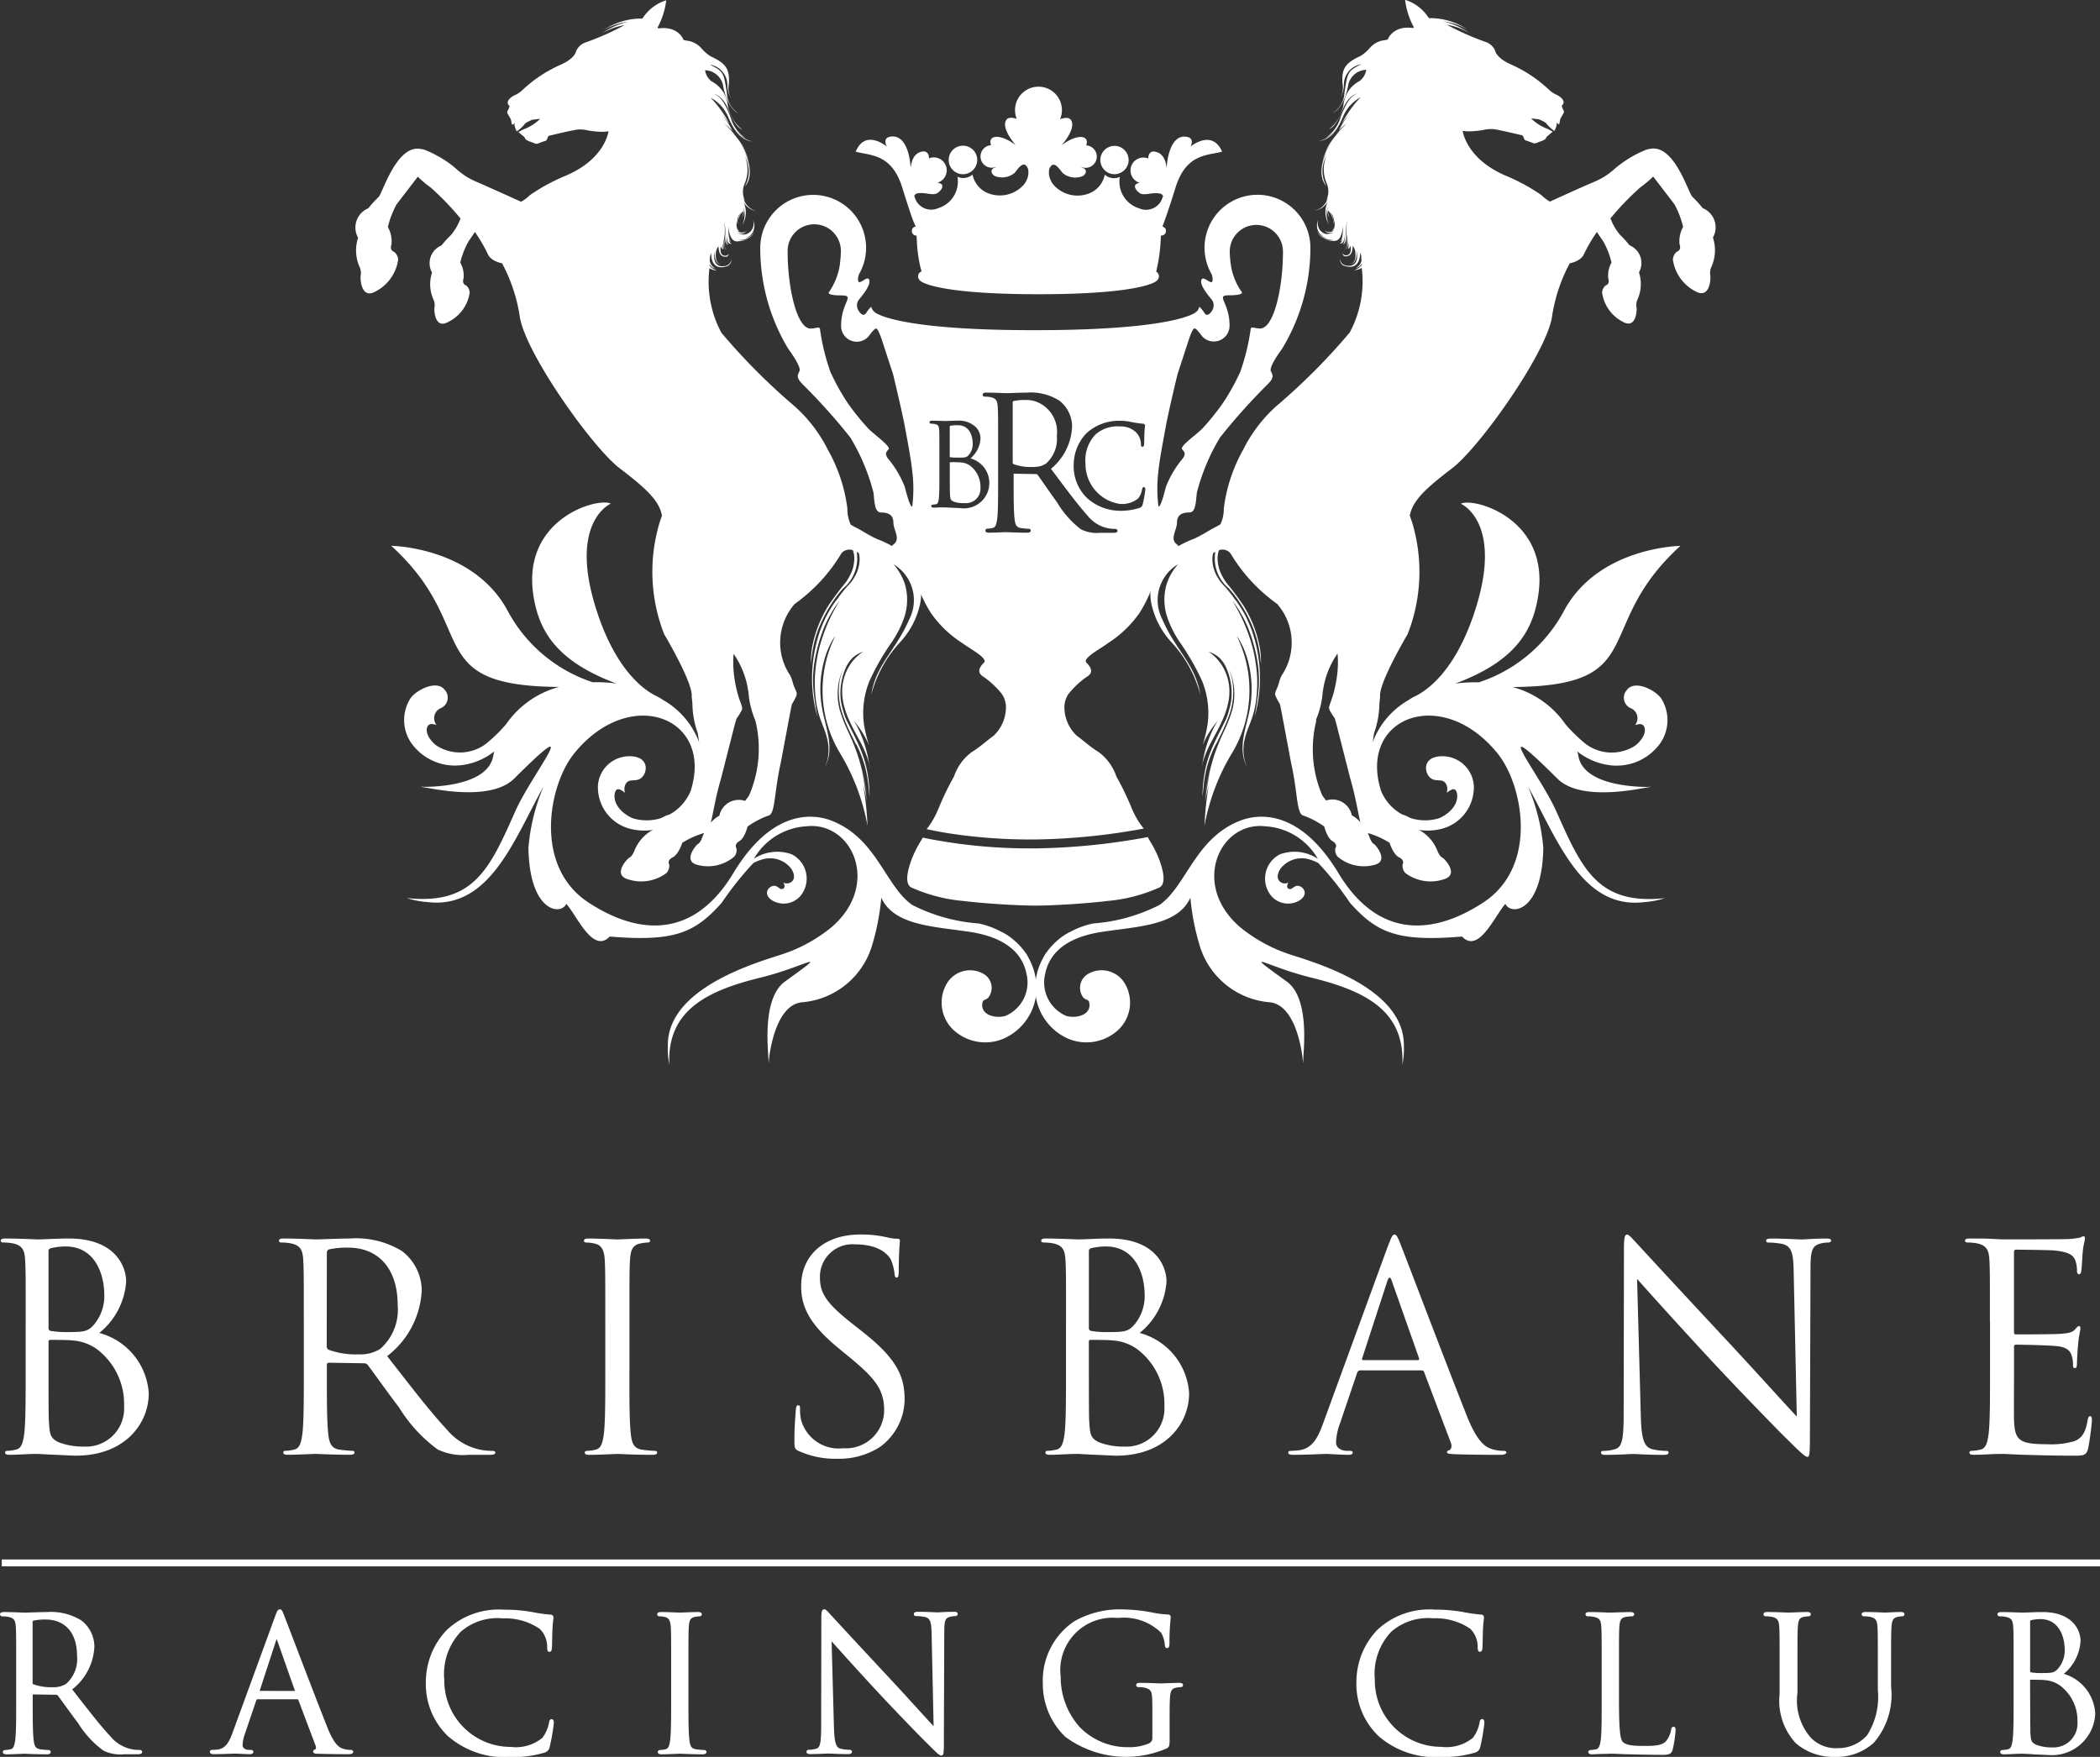
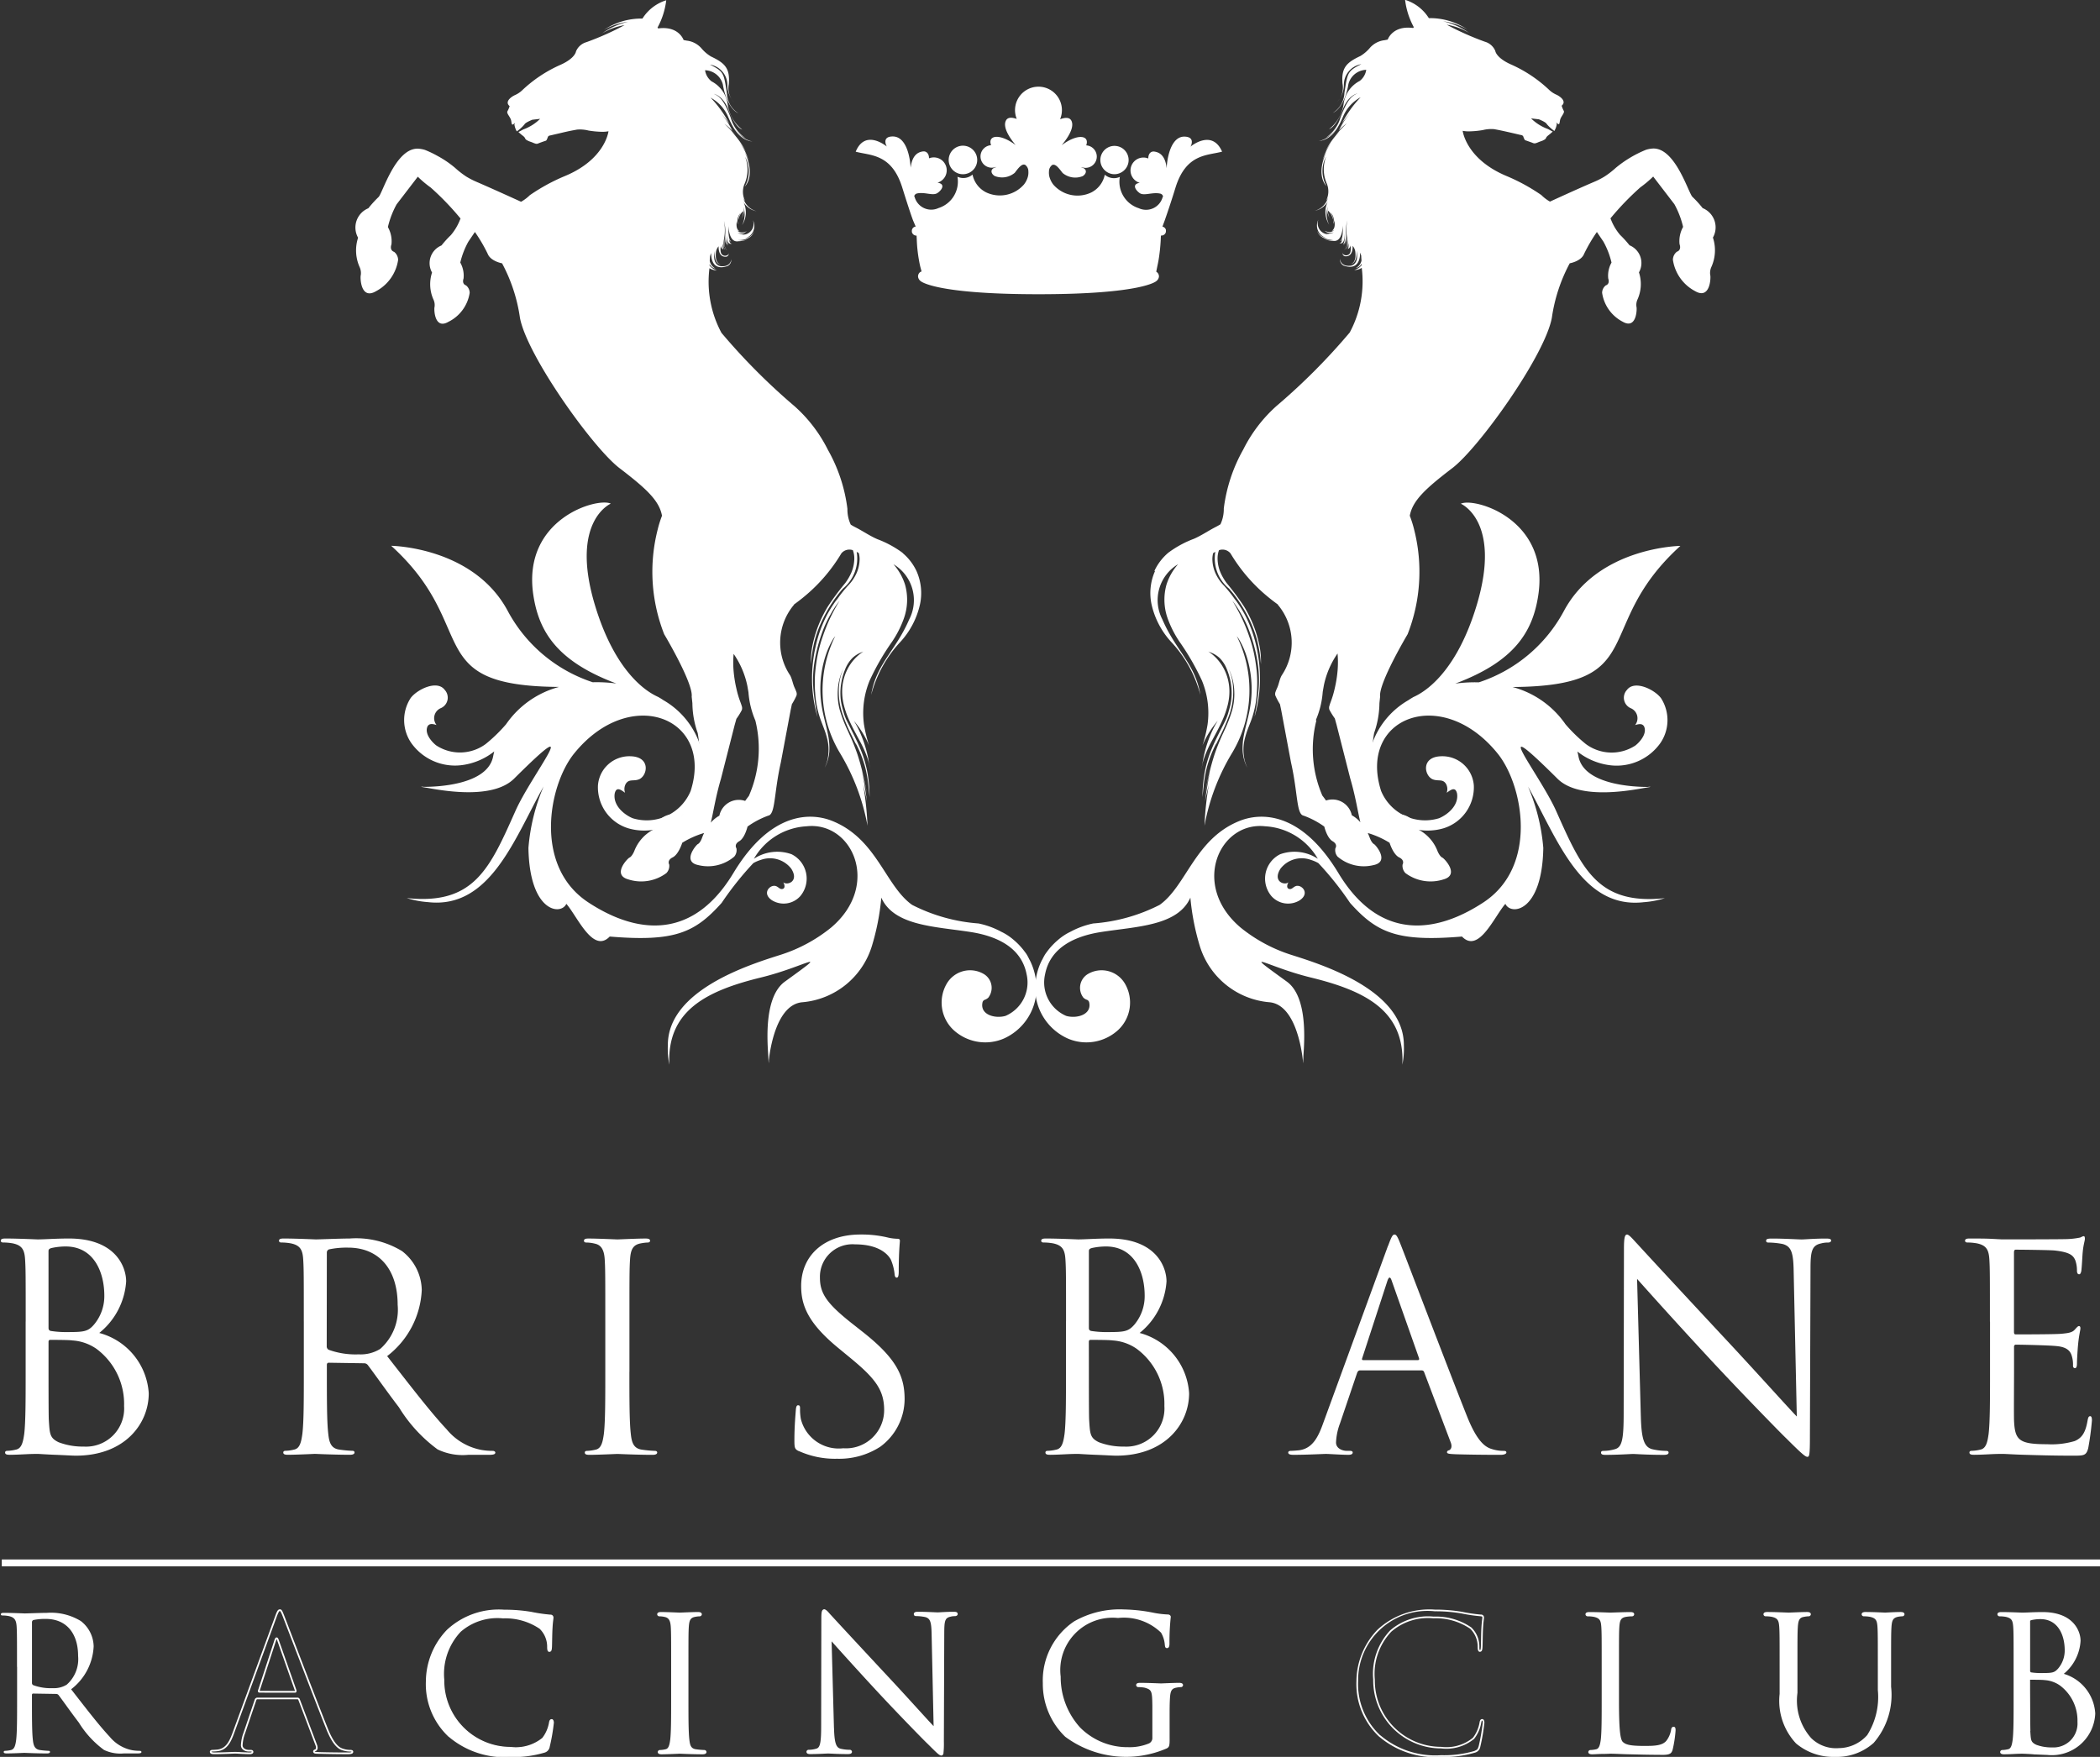
<svg xmlns="http://www.w3.org/2000/svg" width="96.282" height="80.563" viewBox="0 0 96.282 80.563">
  <rect x="0" y="0" width="96.282" height="80.563" fill="#333333" stroke="none" />
  <g id="Group_4" data-name="Group 4" transform="translate(-328.204 -14.001)" fill="#fff">
    <g id="Group_1" data-name="Group 1" transform="translate(328.204 70.613)">
      <path id="Path_1" data-name="Path 1" d="M329.413 124.168c0-2.046 0-2.414-.027-2.835-.026-.446-.131-.656-.563-.748a2.478 2.478 0 00-.447-.04c-.052 0-.105-.025-.105-.078 0-.079.065-.105.211-.105.59 0 1.417.041 1.482.041.316 0 .827-.041 1.432-.041 2.151 0 2.623 1.311 2.623 1.967a3.313 3.313 0 01-1.233 2.364 3.059 3.059 0 012.269 2.766c0 1.4-1.1 2.861-3.345 2.861-.144 0-.566-.026-.945-.04s-.748-.041-.8-.041c-.025 0-.25 0-.525.014s-.564.027-.761.027c-.143 0-.21-.027-.21-.106 0-.039.027-.076.1-.076a1.893 1.893 0 00.394-.055c.264-.052.329-.341.383-.721.065-.552.065-1.589.065-2.848v-2.308m1.049.289c0 .09.027.117.092.144a4.581 4.581 0 00.8.053c.735 0 .92-.026 1.192-.342a2.021 2.021 0 00.474-1.325c0-1.089-.485-2.258-1.771-2.258a3.024 3.024 0 00-.63.067c-.117.027-.158.066-.158.144zm0 1.39c0 1.01 0 2.637.013 2.834.041.643.041.826.446 1.024a3.094 3.094 0 001.155.2 1.748 1.748 0 001.85-1.86 3.147 3.147 0 00-1.272-2.626 2.18 2.18 0 00-1.089-.38c-.17-.027-.827-.027-1.023-.027-.053 0-.08.027-.08.091z" transform="translate(-328.235 -120.181)" />
      <path id="Path_2" data-name="Path 2" d="M353.293 124.168c0-2.046 0-2.414-.027-2.835-.026-.446-.131-.656-.564-.748a2.463 2.463 0 00-.446-.04c-.052 0-.1-.025-.1-.078 0-.079.066-.105.21-.105.59 0 1.417.041 1.483.041.145 0 1.139-.041 1.547-.041a4.041 4.041 0 012.4.577 2.3 2.3 0 01.905 1.785 4.048 4.048 0 01-1.587 3.031c1.078 1.378 1.968 2.544 2.73 3.359a2.707 2.707 0 001.6.944 2.972 2.972 0 00.513.042c.064 0 .117.037.117.076 0 .079-.079.106-.315.106h-.933a2.661 2.661 0 01-1.4-.25 6.813 6.813 0 01-1.77-1.928c-.552-.722-1.168-1.6-1.431-1.943a.214.214 0 00-.171-.078l-1.613-.025c-.065 0-.091.04-.091.1v.315c0 1.26 0 2.3.065 2.848.04.38.118.669.512.721a5.375 5.375 0 00.591.055c.079 0 .1.037.1.076 0 .065-.066.106-.21.106-.721 0-1.548-.041-1.613-.041-.014 0-.841.041-1.234.041-.144 0-.209-.027-.209-.106 0-.039.026-.076.1-.076a1.889 1.889 0 00.394-.055c.263-.052.329-.341.381-.721.067-.552.067-1.589.067-2.848v-2.308m1.05 1.14a.175.175 0 00.091.16 3.629 3.629 0 001.377.209 1.7 1.7 0 00.984-.249 2.392 2.392 0 00.8-2.021c0-1.64-.866-2.624-2.269-2.624a3.921 3.921 0 00-.878.08.156.156 0 00-.1.158z" transform="translate(-339.364 -120.181)" />
      <path id="Path_3" data-name="Path 3" d="M380.426 126.476c0 1.26 0 2.3.065 2.848.04.38.12.669.513.721a5.43 5.43 0 00.59.055c.078 0 .106.037.106.076 0 .065-.067.106-.211.106-.72 0-1.547-.041-1.612-.041s-.892.041-1.286.041c-.145 0-.21-.027-.21-.106 0-.039.026-.076.1-.076a1.9 1.9 0 00.394-.055c.261-.052.327-.341.38-.721.066-.552.066-1.589.066-2.848v-2.308c0-2.046 0-2.414-.026-2.835-.025-.446-.158-.67-.445-.734a1.7 1.7 0 00-.407-.053c-.051 0-.1-.025-.1-.078 0-.079.065-.105.209-.105.435 0 1.26.041 1.326.041s.892-.041 1.286-.041c.144 0 .21.026.21.105 0 .053-.052.078-.106.078a1.951 1.951 0 00-.327.04c-.354.067-.46.289-.486.748-.027.421-.027.789-.027 2.835v2.308" transform="translate(-351.569 -120.181)" />
      <path id="Path_4" data-name="Path 4" d="M396.618 129.952c-.183-.09-.2-.144-.2-.5 0-.657.052-1.181.066-1.39.012-.145.039-.211.1-.211.08 0 .093.041.093.146a2.4 2.4 0 00.038.485 1.788 1.788 0 001.944 1.339 1.752 1.752 0 001.874-1.747c0-.9-.38-1.429-1.508-2.361l-.59-.486c-1.39-1.142-1.707-1.953-1.707-2.846 0-1.4 1.05-2.361 2.717-2.361a5.123 5.123 0 011.219.129 2.125 2.125 0 00.459.065c.107 0 .132.028.132.093s-.053.5-.053 1.39c0 .21-.025.3-.091.3s-.092-.066-.1-.17a2.29 2.29 0 00-.171-.656c-.077-.144-.434-.7-1.641-.7a1.49 1.49 0 00-1.61 1.529c0 .75.342 1.221 1.6 2.2l.366.289c1.551 1.221 1.916 2.033 1.916 3.082a2.72 2.72 0 01-1.116 2.18 3.457 3.457 0 01-1.98.551 4.009 4.009 0 01-1.759-.356" transform="translate(-359.996 -120.022)" />
      <path id="Path_5" data-name="Path 5" d="M418.741 124.168c0-2.046 0-2.414-.027-2.835-.027-.446-.132-.656-.563-.748a2.5 2.5 0 00-.448-.04c-.051 0-.1-.025-.1-.078 0-.079.067-.105.21-.105.59 0 1.415.041 1.483.041.314 0 .826-.041 1.429-.041 2.151 0 2.623 1.311 2.623 1.967a3.318 3.318 0 01-1.232 2.364 3.058 3.058 0 012.268 2.766c0 1.4-1.1 2.861-3.345 2.861-.144 0-.564-.026-.946-.04s-.746-.041-.8-.041c-.027 0-.251 0-.525.014s-.564.027-.762.027c-.144 0-.209-.027-.209-.106 0-.039.025-.076.1-.076a1.9 1.9 0 00.395-.055c.263-.052.328-.341.381-.721.066-.552.066-1.589.066-2.848v-2.308m1.049.289c0 .09.026.117.093.144a4.574 4.574 0 00.8.053c.736 0 .919-.026 1.194-.342a2.032 2.032 0 00.472-1.325c0-1.089-.486-2.258-1.772-2.258a3.023 3.023 0 00-.63.067c-.117.027-.156.066-.156.144zm0 1.39c0 1.01 0 2.637.013 2.834.04.643.04.826.444 1.024a3.111 3.111 0 001.155.2 1.748 1.748 0 001.85-1.86 3.141 3.141 0 00-1.273-2.626 2.17 2.17 0 00-1.087-.38c-.171-.027-.827-.027-1.023-.027-.054 0-.08.027-.08.091z" transform="translate(-369.865 -120.181)" />
      <path id="Path_6" data-name="Path 6" d="M443.4 120.532c.159-.434.211-.51.29-.51s.132.064.289.472c.2.5 2.258 5.915 3.056 7.909.473 1.169.853 1.378 1.13 1.458a1.729 1.729 0 00.523.08c.08 0 .132.011.132.076s-.119.106-.265.106c-.195 0-1.153 0-2.057-.027-.249-.014-.4-.014-.4-.092 0-.053.041-.079.094-.091.078-.028.159-.146.078-.356l-1.22-3.226a.113.113 0 00-.117-.08h-2.823c-.066 0-.1.039-.13.106l-.787 2.321a2.774 2.774 0 00-.183.879c0 .264.273.383.5.383h.133c.089 0 .131.024.131.076 0 .079-.081.106-.2.106-.313 0-.879-.041-1.023-.041s-.865.041-1.481.041c-.171 0-.252-.027-.252-.106 0-.052.055-.076.121-.076.091 0 .273-.016.379-.027.6-.08.867-.578 1.1-1.235l2.977-8.147m1.365 5.248c.066 0 .066-.04.054-.092l-1.249-3.542c-.065-.2-.13-.2-.2 0l-1.154 3.542c-.026.065 0 .092.039.092z" transform="translate(-379.755 -120.022)" />
      <path id="Path_7" data-name="Path 7" d="M467.5 128.338c.025 1.078.156 1.419.511 1.524a2.97 2.97 0 00.655.08c.067 0 .106.024.106.076 0 .079-.077.106-.236.106-.749 0-1.273-.041-1.391-.041s-.669.041-1.26.041c-.13 0-.21-.015-.21-.106 0-.052.041-.076.105-.076a1.944 1.944 0 00.539-.08c.328-.093.394-.474.394-1.667l.013-7.518c0-.512.039-.655.143-.655s.33.287.461.419c.2.223 2.152 2.335 4.171 4.5 1.3 1.393 2.73 2.992 3.15 3.424l-.144-6.664c-.014-.852-.106-1.142-.513-1.248a3.58 3.58 0 00-.642-.065c-.095 0-.107-.038-.107-.09 0-.081.107-.093.264-.093.59 0 1.219.041 1.363.041s.578-.041 1.115-.041c.144 0 .237.012.237.093 0 .052-.052.09-.144.09a1.151 1.151 0 00-.316.04c-.432.091-.485.38-.485 1.168l-.027 7.686c0 .868-.026.932-.117.932s-.263-.143-.958-.838c-.146-.13-2.034-2.06-3.424-3.555a254.543 254.543 0 01-3.425-3.765l.171 6.283" transform="translate(-392.27 -120.022)" />
      <path id="Path_8" data-name="Path 8" d="M498.07 124.076c0-2.046 0-2.414-.025-2.835-.026-.446-.132-.656-.566-.748a2.444 2.444 0 00-.444-.04c-.054 0-.105-.025-.105-.078 0-.079.065-.105.208-.105.3 0 .656 0 .945.012l.538.028c.092 0 2.7 0 3.005-.014a3.559 3.559 0 00.562-.066c.068-.013.119-.066.185-.066.04 0 .051.053.051.118 0 .093-.066.25-.1.618-.014.132-.04.708-.065.866-.015.066-.041.144-.092.144-.08 0-.106-.066-.106-.17a1.4 1.4 0 00-.077-.472c-.093-.21-.222-.367-.932-.447-.223-.026-1.653-.039-1.8-.039-.052 0-.079.039-.079.132v3.621c0 .09.012.132.079.132.172 0 1.787 0 2.087-.028s.5-.052.615-.184c.094-.1.146-.17.2-.17.037 0 .065.027.065.106s-.065.3-.106.733c-.026.264-.052.75-.052.842s0 .248-.09.248c-.067 0-.092-.051-.092-.117a1.318 1.318 0 00-.053-.434c-.053-.184-.17-.408-.68-.458-.357-.041-1.653-.067-1.877-.067a.083.083 0 00-.093.09v1.154c0 .447-.011 1.969 0 2.245.041.9.238 1.076 1.523 1.076a3.726 3.726 0 001.258-.145c.342-.145.5-.406.591-.945.027-.144.052-.195.12-.195s.079.1.079.195a12.856 12.856 0 01-.171 1.275c-.091.34-.2.34-.708.34-.984 0-1.7-.026-2.217-.04s-.826-.041-1.024-.041c-.028 0-.25 0-.524.014s-.565.027-.763.027c-.144 0-.209-.027-.209-.106 0-.039.026-.076.105-.076a1.923 1.923 0 00.395-.055c.261-.052.327-.341.379-.721.065-.552.065-1.589.065-2.848v-2.308" transform="translate(-406.835 -120.089)" />
      <path id="Path_9" data-name="Path 9" d="M329.018 154.984c0-1.33 0-1.569-.017-1.842-.018-.289-.085-.426-.367-.486a1.5 1.5 0 00-.29-.026c-.034 0-.067-.017-.067-.051 0-.051.043-.069.136-.069.384 0 .921.026.963.026.094 0 .742-.026 1.007-.026a2.628 2.628 0 011.56.375 1.5 1.5 0 01.589 1.16 2.628 2.628 0 01-1.033 1.969c.7.9 1.279 1.655 1.774 2.183a1.773 1.773 0 001.04.614 2.048 2.048 0 00.333.026c.043 0 .077.025.077.051 0 .051-.051.068-.2.068h-.606a1.744 1.744 0 01-.913-.162 4.439 4.439 0 01-1.151-1.253c-.359-.468-.759-1.039-.93-1.262a.141.141 0 00-.111-.051l-1.049-.017c-.042 0-.06.025-.06.068v.205c0 .818 0 1.492.042 1.849.026.248.077.435.334.469a3.7 3.7 0 00.383.035c.051 0 .068.025.068.051 0 .042-.042.068-.136.068-.469 0-1.007-.026-1.048-.026-.009 0-.545.026-.8.026-.095 0-.137-.018-.137-.068 0-.026.018-.051.068-.051a1.315 1.315 0 00.256-.035c.171-.034.213-.222.247-.469.042-.357.042-1.031.042-1.849v-1.5m.682.742a.109.109 0 00.06.1 2.312 2.312 0 00.895.137 1.106 1.106 0 00.64-.162 1.557 1.557 0 00.52-1.313c0-1.066-.563-1.7-1.475-1.7a2.662 2.662 0 00-.572.05.105.105 0 00-.068.1z" transform="translate(-328.238 -135.163)" />
-       <path id="Path_10" data-name="Path 10" d="M333.877 158.962a1.781 1.781 0 01-.929-.167 4.471 4.471 0 01-1.164-1.264c-.358-.47-.76-1.041-.926-1.259a.105.105 0 00-.084-.04l-1.049-.016c-.022 0-.016 0-.022.03v.205c0 .818 0 1.492.043 1.846.029.248.068.4.3.434a3.525 3.525 0 00.378.035.1.1 0 01.107.089c0 .079-.08.108-.175.108-.47 0-1.01-.027-1.048-.027-.005 0-.545.027-.8.027-.091 0-.174-.023-.175-.108a.1.1 0 01.106-.089 1.238 1.238 0 00.248-.034c.138-.024.183-.186.217-.435.042-.353.042-1.028.042-1.845v-1.5c0-1.33 0-1.569-.017-1.84-.022-.287-.069-.388-.337-.451a1.54 1.54 0 00-.281-.025.1.1 0 01-.106-.089c0-.085.084-.108.174-.108.386 0 .924.027.964.027.092 0 .741-.027 1.007-.027a2.673 2.673 0 011.582.382 1.531 1.531 0 01.6 1.191 2.643 2.643 0 01-1.018 1.974c.69.882 1.262 1.631 1.75 2.151a1.722 1.722 0 001.017.6 1.97 1.97 0 00.327.026.106.106 0 01.115.089c-.007.094-.1.108-.243.108h-.605m-2.962-2.74c.172.224.572.795.93 1.262a4.427 4.427 0 001.138 1.243 1.7 1.7 0 00.894.158h.605c.16 0 .167-.022.167-.03s-.009-.013-.038-.013a2.152 2.152 0 01-.338-.025 1.811 1.811 0 01-1.063-.625c-.5-.531-1.076-1.291-1.775-2.186l-.022-.029.026-.022a2.594 2.594 0 001.019-1.943 1.455 1.455 0 00-.572-1.128 2.58 2.58 0 00-1.537-.368c-.264 0-.91.025-1.007.025-.045 0-.58-.025-.964-.025-.1 0-.1.012-.1.03 0 0 0 .01.029.012a1.742 1.742 0 01.3.026c.3.057.386.23.4.521.017.276.017.515.017 1.845v1.5c0 .818 0 1.491-.043 1.854-.034.244-.074.458-.277.5a1.373 1.373 0 01-.264.035c-.029 0-.027.006-.029.013s0 .025.1.03c.255 0 .789-.026.8-.026.045 0 .579.026 1.048.026.092 0 .1-.022.1-.03s0-.008-.03-.013a3.477 3.477 0 01-.389-.035c-.281-.035-.343-.256-.365-.5-.043-.364-.043-1.036-.043-1.854v-.205a.1.1 0 01.1-.106l1.048.017a.183.183 0 01.138.068zm-1.209-.4a.149.149 0 01-.078-.135V152.9a.141.141 0 01.1-.138 2.558 2.558 0 01.583-.053c.932 0 1.512.665 1.513 1.744a1.589 1.589 0 01-.537 1.343 1.13 1.13 0 01-.662.169 2.381 2.381 0 01-.917-.138zm.04-.066a2.343 2.343 0 00.875.131 1.064 1.064 0 00.618-.156 1.517 1.517 0 00.5-1.28c0-1.053-.545-1.665-1.436-1.667a2.6 2.6 0 00-.557.048.065.065 0 00-.045.066v2.789a.074.074 0 00.047.076z" transform="translate(-328.204 -135.129)" />
-       <path id="Path_11" data-name="Path 11" d="M349.278 152.62c.1-.281.137-.333.188-.333s.085.043.187.308c.128.324 1.467 3.845 1.986 5.141.308.759.554.9.733.947a1.13 1.13 0 00.341.051c.051 0 .085.009.085.051s-.077.068-.17.068c-.129 0-.75 0-1.339-.018-.162-.009-.255-.009-.255-.059 0-.034.025-.051.06-.06.051-.017.1-.093.051-.23l-.793-2.1a.074.074 0 00-.076-.051h-1.833a.09.09 0 00-.085.068l-.512 1.509a1.815 1.815 0 00-.119.571c0 .171.178.248.324.248h.084c.06 0 .086.017.086.051 0 .051-.052.068-.128.068-.206 0-.572-.026-.666-.026s-.562.026-.963.026c-.111 0-.162-.018-.162-.068 0-.034.034-.051.076-.051.06 0 .179-.009.248-.018.391-.051.562-.375.716-.8l1.935-5.294m.887 3.41c.043 0 .043-.026.034-.06l-.811-2.3q-.063-.192-.127 0l-.751 2.3c-.017.043 0 .06.027.06z" transform="translate(-336.639 -135.058)" />
      <path id="Path_12" data-name="Path 12" d="M351.254 158.839c-.155-.015-.266.016-.292-.1a.1.1 0 01.085-.1c.018-.005.045-.031.045-.09a.271.271 0 00-.018-.09l-.791-2.094c-.02-.029-.012-.026-.043-.029h-1.834c-.026 0-.033.007-.049.042l-.512 1.51a1.773 1.773 0 00-.117.559c0 .137.149.209.286.209h.084c.062 0 .123.027.123.09 0 .088-.09.107-.165.107-.208 0-.576-.027-.666-.027s-.562.027-.963.027c-.106 0-.195-.017-.2-.107 0-.067.066-.09.115-.09s.176-.009.242-.016c.369-.048.531-.35.686-.777l1.935-5.294c.1-.277.131-.348.224-.357s.121.07.223.33c.128.325 1.466 3.846 1.986 5.141.308.756.542.876.71.924a1.06 1.06 0 00.329.05c.048 0 .124.015.124.09-.013.1-.117.1-.21.107-.128 0-.75 0-1.34-.019m-.18-.089c.038.006.1.009.183.013.588.017 1.209.017 1.337.017a.4.4 0 00.108-.013c.025-.01.025-.015.025-.017s0-.008-.047-.013a1.158 1.158 0 01-.352-.052c-.191-.053-.451-.207-.757-.969-.521-1.3-1.859-4.819-1.987-5.142-.1-.27-.138-.288-.152-.282s-.051.02-.153.306l-1.935 5.294c-.153.426-.331.772-.747.826a2.5 2.5 0 01-.252.018c-.036 0-.038.012-.038.013s.009.027.123.03c.4 0 .867-.026.963-.026s.463.026.666.026c.077 0 .089-.017.089-.03s0-.008-.047-.013h-.084c-.155 0-.359-.082-.363-.285a1.847 1.847 0 01.121-.584l.512-1.511a.129.129 0 01.121-.092h1.834a.114.114 0 01.112.077l.794 2.1a.359.359 0 01.023.117.161.161 0 01-.1.163c-.026.009-.029.012-.03.021a.12.12 0 00.036.013zm-2.572-2.715a.074.074 0 01-.071-.068.123.123 0 01.009-.042l.751-2.3c.024-.064.037-.113.1-.122.062.009.074.058.1.121l.812 2.309a.209.209 0 010 .035.066.066 0 01-.019.05.084.084 0 01-.057.02zm1.628-.077v-.009l-.81-2.3a.257.257 0 00-.028-.064.278.278 0 00-.027.064l-.751 2.3v.006z" transform="translate(-336.605 -135.026)" />
      <path id="Path_13" data-name="Path 13" d="M365.877 158.05a3.268 3.268 0 01-1.032-2.523 3.4 3.4 0 01.955-2.327 3.446 3.446 0 012.6-.913 7.347 7.347 0 011.237.1 7.169 7.169 0 00.87.127c.094.009.111.043.111.095 0 .068-.025.17-.043.477-.017.282-.017.75-.025.878s-.025.18-.077.18-.067-.06-.067-.18a1.181 1.181 0 00-.359-.869 2.834 2.834 0 00-1.7-.486 2.609 2.609 0 00-1.961.622 2.858 2.858 0 00-.767 2.226 3.078 3.078 0 003.078 3.119 1.956 1.956 0 001.482-.426 1.613 1.613 0 00.316-.716c.018-.093.035-.128.085-.128s.059.06.059.128a8.734 8.734 0 01-.186 1.091c-.051.162-.068.18-.222.248a4.948 4.948 0 01-1.534.2 3.934 3.934 0 01-2.815-.921" transform="translate(-345.28 -135.058)" />
      <path id="Path_14" data-name="Path 14" d="M365.818 158.047l.025-.029.026-.029a3.9 3.9 0 002.788.911 4.946 4.946 0 001.52-.192c.154-.073.144-.061.2-.223a8.79 8.79 0 00.185-1.081.14.14 0 00-.021-.09c-.024 0-.027 0-.048.1a1.65 1.65 0 01-.327.736 1.994 1.994 0 01-1.511.439 3.119 3.119 0 01-3.115-3.159 2.892 2.892 0 01.778-2.252 2.647 2.647 0 011.989-.634 2.871 2.871 0 011.731.5 1.215 1.215 0 01.37.9c0 .128.013.14.03.14s.029-.009.038-.143.008-.6.026-.877c.018-.308.043-.416.043-.475-.007-.041.01-.04-.075-.056a7.442 7.442 0 01-.874-.128 7.3 7.3 0 00-1.23-.1 3.4 3.4 0 00-2.573.9 3.366 3.366 0 00-.943 2.3 3.224 3.224 0 001.018 2.494l-.026.029-.025.029a3.306 3.306 0 01-1.044-2.552 3.44 3.44 0 01.967-2.355 3.484 3.484 0 012.626-.922 7.29 7.29 0 011.244.1 7.5 7.5 0 00.867.127.132.132 0 01.146.132c0 .077-.027.173-.043.48-.018.28-.018.748-.026.879s-.023.208-.115.215-.106-.106-.106-.218a1.145 1.145 0 00-.345-.84 2.806 2.806 0 00-1.68-.477 2.565 2.565 0 00-1.935.612 2.813 2.813 0 00-.756 2.2 3.041 3.041 0 003.039 3.082 1.925 1.925 0 001.456-.414 1.594 1.594 0 00.306-.7c.013-.09.045-.16.123-.159s.1.1.1.167a8.772 8.772 0 01-.19 1.1.331.331 0 01-.244.27 4.978 4.978 0 01-1.55.2 3.963 3.963 0 01-2.838-.93" transform="translate(-345.247 -135.026)" />
      <path id="Path_15" data-name="Path 15" d="M386.06 156.484c0 .818 0 1.492.043 1.849.025.248.077.435.333.469a3.711 3.711 0 00.383.035c.052 0 .068.025.068.051 0 .042-.042.068-.136.068-.47 0-1.007-.026-1.048-.026s-.58.026-.836.026c-.094 0-.136-.018-.136-.068 0-.026.017-.051.067-.051a1.31 1.31 0 00.255-.035c.171-.034.214-.222.248-.469.043-.357.043-1.031.043-1.849v-1.5c0-1.33 0-1.569-.017-1.842-.017-.289-.1-.435-.29-.477a1.054 1.054 0 00-.264-.034c-.034 0-.067-.017-.067-.051 0-.051.042-.069.135-.069.282 0 .819.026.862.026s.578-.026.835-.026c.094 0 .137.018.137.069 0 .034-.034.051-.069.051a1.18 1.18 0 00-.214.026c-.23.043-.3.187-.315.486-.018.272-.018.512-.018 1.842v1.5" transform="translate(-354.536 -135.163)" />
      <path id="Path_16" data-name="Path 16" d="M385.669 158.935c-.04 0-.58.027-.837.027-.091 0-.174-.023-.174-.107a.1.1 0 01.106-.09 1.188 1.188 0 00.248-.034c.139-.024.184-.185.217-.435.042-.353.043-1.028.043-1.845v-1.5c0-1.332 0-1.569-.017-1.84-.02-.286-.094-.4-.262-.443a1.108 1.108 0 00-.254-.033.1.1 0 01-.107-.089c0-.085.084-.108.175-.108.282 0 .823.027.862.027s.578-.027.835-.027c.091 0 .174.022.175.108a.1.1 0 01-.106.089 1.219 1.219 0 00-.206.025c-.21.042-.263.153-.285.451-.017.27-.017.508-.017 1.84v1.5c0 .818 0 1.492.043 1.846.029.248.068.4.3.434a3.472 3.472 0 00.378.034.1.1 0 01.107.09c0 .078-.08.107-.175.107-.47 0-1.009-.027-1.048-.027m1.048-.051c.091 0 .1-.022.1-.03s0-.009-.029-.013a3.739 3.739 0 01-.389-.035c-.28-.035-.344-.256-.366-.5-.043-.364-.043-1.035-.043-1.854v-1.5c0-1.33 0-1.569.018-1.843.012-.3.1-.479.348-.523a1.324 1.324 0 01.219-.026c.025 0 .029-.01.029-.012 0-.018 0-.027-.1-.03-.255 0-.79.025-.835.025s-.582-.025-.862-.025c-.1 0-.1.012-.1.03 0 0 .005.01.03.012a1.164 1.164 0 01.272.035c.209.046.305.219.32.512.017.276.017.515.017 1.845v1.5c0 .819 0 1.491-.043 1.854-.034.244-.075.458-.276.5a1.374 1.374 0 01-.265.035c-.03 0-.025.006-.03.013s0 .026.1.03c.255 0 .79-.026.837-.026s.578.026 1.047.026z" transform="translate(-354.501 -135.129)" />
      <path id="Path_17" data-name="Path 17" d="M398.708 157.692c.017.7.1.921.332.991a1.921 1.921 0 00.427.051c.042 0 .068.017.068.051 0 .051-.051.068-.154.068-.486 0-.827-.026-.9-.026s-.436.026-.82.026c-.084 0-.136-.008-.136-.068 0-.034.026-.051.068-.051a1.251 1.251 0 00.349-.051c.214-.06.256-.307.256-1.083l.008-4.885c0-.333.027-.427.093-.427s.214.188.3.273c.128.145 1.4 1.519 2.711 2.925.844.9 1.773 1.944 2.046 2.226l-.094-4.332c-.008-.554-.068-.742-.333-.81a2.169 2.169 0 00-.416-.043c-.061 0-.069-.025-.069-.059 0-.051.069-.06.17-.06.384 0 .793.026.887.026s.375-.026.725-.026c.094 0 .153.009.153.06 0 .034-.034.059-.093.059a.746.746 0 00-.2.026c-.281.06-.316.248-.316.758l-.018 5c0 .563-.016.6-.076.6s-.171-.093-.622-.545a98.803 98.803 0 01-2.225-2.31 189.649 189.649 0 01-2.226-2.447l.111 4.082" transform="translate(-360.509 -135.058)" />
      <path id="Path_18" data-name="Path 18" d="M403.636 158.917c-.106-.009-.194-.106-.648-.556-.1-.088-1.323-1.339-2.228-2.313s-1.814-1.985-2.157-2.369l.108 3.98h-.077l-.113-4.187.069.076c.273.307 1.236 1.381 2.225 2.446.9.971 2.133 2.226 2.225 2.311.447.452.564.543.595.535h.006a.127.127 0 00.015-.058 4.116 4.116 0 00.017-.508l.016-5c0-.505.039-.733.345-.8a.824.824 0 01.214-.026c.052 0 .056-.018.056-.021s0 0-.015-.013a.316.316 0 00-.1-.009c-.348 0-.626.025-.725.025s-.5-.025-.887-.025a.412.412 0 00-.113.009c-.024.01-.018.007-.019.013a.057.057 0 000 .017.077.077 0 00.028 0 2.382 2.382 0 01.428.044c.288.074.356.3.36.846l.1 4.43-.067-.071c-.275-.282-1.2-1.322-2.047-2.226a404.4 404.4 0 01-2.71-2.923c-.081-.089-.248-.273-.272-.261s-.018 0-.035.058a1.8 1.8 0 00-.02.329l-.008 4.886c0 .769-.035 1.04-.282 1.118a1.231 1.231 0 01-.362.053c-.035.005-.027 0-.03.013 0 .024.007.026.1.03.383 0 .738-.026.82-.026s.417.026.9.026c.106 0 .115-.018.115-.03s.006-.007-.029-.013a1.84 1.84 0 01-.438-.053c-.259-.078-.343-.328-.36-1.024h.077c.018.7.1.9.3.952a1.822 1.822 0 00.418.05.1.1 0 01.106.089c0 .091-.093.108-.192.108-.486 0-.83-.027-.9-.027s-.434.027-.82.027c-.079 0-.172-.011-.175-.108a.1.1 0 01.107-.089 1.193 1.193 0 00.339-.05c.178-.042.229-.265.228-1.046l.008-4.885c0-.326.011-.446.132-.464.115.013.237.2.327.286.127.143 1.4 1.516 2.711 2.922.783.839 1.641 1.8 1.978 2.154l-.092-4.233c-.012-.559-.065-.711-.3-.772a2.208 2.208 0 00-.409-.043.113.113 0 01-.085-.028.1.1 0 01-.022-.069c.013-.1.113-.1.209-.1.385 0 .8.027.887.027s.374-.027.725-.027c.088 0 .183 0 .192.1 0 .065-.065.1-.132.1a.718.718 0 00-.2.025c-.255.055-.281.2-.285.721l-.018 5a4.1 4.1 0 01-.017.52c0 .076-.045.124-.091.124h-.006" transform="translate(-360.475 -135.026)" />
      <path id="Path_19" data-name="Path 19" d="M422.836 156.678c0-.69-.043-.784-.383-.877a1.5 1.5 0 00-.289-.027c-.035 0-.069-.017-.069-.052 0-.051.044-.068.136-.068.384 0 .921.026.964.026s.58-.026.836-.026c.093 0 .136.017.136.068 0 .035-.034.052-.068.052a1.189 1.189 0 00-.214.027c-.23.042-.3.187-.316.485-.016.273-.016.529-.016.886v.955c0 .383-.008.4-.111.461a4.647 4.647 0 01-4.612-.529 3.326 3.326 0 01-1.015-2.429 3.234 3.234 0 011.424-2.806 4.191 4.191 0 012.268-.537 7.327 7.327 0 011.3.145 4.074 4.074 0 00.691.085c.085.009.1.043.1.077a11.16 11.16 0 00-.058 1.21c0 .137-.018.18-.078.18-.043 0-.052-.051-.059-.129a1.306 1.306 0 00-.179-.562 2.471 2.471 0 00-2-.69 2.434 2.434 0 00-2.668 2.728 3.478 3.478 0 00.9 2.361 3.1 3.1 0 002.234.913 2.341 2.341 0 00.972-.178.31.31 0 00.17-.3v-1.449" transform="translate(-369.965 -135.058)" />
      <path id="Path_20" data-name="Path 20" d="M418.772 158.055a3.361 3.361 0 01-1.028-2.459 3.269 3.269 0 011.441-2.836 4.221 4.221 0 012.289-.543 7.388 7.388 0 011.313.145 4.288 4.288 0 00.686.085c.093 0 .142.064.137.115a10.738 10.738 0 00-.059 1.21c0 .13-.022.217-.115.217s-.089-.091-.1-.163a1.285 1.285 0 00-.172-.545 2.446 2.446 0 00-1.972-.673 2.4 2.4 0 00-2.629 2.69 3.434 3.434 0 00.892 2.334 3.061 3.061 0 002.207.9 2.293 2.293 0 00.953-.174.272.272 0 00.151-.265v-1.449c-.009-.7-.029-.744-.355-.84a1.507 1.507 0 00-.28-.025.1.1 0 01-.108-.091c0-.085.083-.105.175-.105.384 0 .924.026.964.026s.578-.026.835-.026c.091 0 .175.022.176.105a.1.1 0 01-.107.091 1.19 1.19 0 00-.208.025c-.21.041-.261.153-.283.45-.018.271-.018.527-.018.884v.955c.005.374-.013.431-.13.495a4.686 4.686 0 01-4.656-.534m.454-5.231a3.2 3.2 0 00-1.406 2.772 3.29 3.29 0 001 2.4 4.606 4.606 0 004.568.524c.089-.055.087-.034.092-.427v-.955c0-.357 0-.615.016-.889.014-.3.1-.478.349-.521a1.341 1.341 0 01.219-.027c.025 0 .029-.009.029-.013s0-.025-.1-.029c-.254 0-.79.025-.835.025s-.581-.025-.964-.025c-.1 0-.1.012-.1.029s0 .012.03.013a1.746 1.746 0 01.3.027c.356.091.42.233.411.915v1.449a.347.347 0 01-.188.332 2.38 2.38 0 01-.991.184 3.14 3.14 0 01-2.261-.924 3.511 3.511 0 01-.915-2.388 2.473 2.473 0 012.706-2.767 2.5 2.5 0 012.037.709 1.345 1.345 0 01.184.579.478.478 0 00.016.083c.006.01 0 .009.006.01.026 0 .033 0 .038-.141a10.978 10.978 0 01.059-1.21c0-.019.01-.026-.066-.039a4.325 4.325 0 01-.7-.085 7.029 7.029 0 00-1.3-.144h-.009a4.128 4.128 0 00-2.224.535z" transform="translate(-369.932 -135.026)" />
-       <path id="Path_21" data-name="Path 21" d="M445.779 158.05a3.264 3.264 0 01-1.032-2.523 3.4 3.4 0 01.955-2.327 3.445 3.445 0 012.6-.913 7.352 7.352 0 011.236.1 7.153 7.153 0 00.87.127c.092.009.111.043.111.095 0 .068-.026.17-.043.477-.018.282-.018.75-.026.878s-.026.18-.077.18-.068-.06-.068-.18a1.18 1.18 0 00-.358-.869 2.836 2.836 0 00-1.7-.486 2.607 2.607 0 00-1.961.622 2.854 2.854 0 00-.767 2.226 3.077 3.077 0 003.077 3.119 1.96 1.96 0 001.483-.426 1.62 1.62 0 00.316-.716c.018-.093.034-.128.085-.128s.059.06.059.128a8.908 8.908 0 01-.186 1.091c-.051.162-.07.18-.223.248a4.943 4.943 0 01-1.534.2 3.929 3.929 0 01-2.814-.921" transform="translate(-382.516 -135.058)" />
      <path id="Path_22" data-name="Path 22" d="M445.719 158.047l.026-.029.026-.029a3.887 3.887 0 002.786.911 4.953 4.953 0 001.521-.192c.153-.074.143-.062.2-.223a9.145 9.145 0 00.186-1.081.134.134 0 00-.021-.09c-.023 0-.026 0-.049.1a1.639 1.639 0 01-.325.736 2 2 0 01-1.512.439 3.118 3.118 0 01-3.115-3.159 2.9 2.9 0 01.777-2.252 2.643 2.643 0 011.989-.633 2.857 2.857 0 011.729.495 1.208 1.208 0 01.372.9c0 .128.013.14.03.14s.029-.01.038-.143.008-.6.025-.877c.018-.308.044-.416.043-.475-.007-.041.009-.041-.075-.056a7.49 7.49 0 01-.874-.128 7.031 7.031 0 00-1.229-.1 3.178 3.178 0 00-3.517 3.2 3.221 3.221 0 001.019 2.494l-.026.029-.026.029a3.3 3.3 0 01-1.045-2.552 3.441 3.441 0 01.966-2.355 3.485 3.485 0 012.628-.922 7.449 7.449 0 011.243.1 7.335 7.335 0 00.866.128.131.131 0 01.146.132c0 .077-.026.173-.043.48-.017.28-.017.748-.025.879s-.024.208-.115.215-.107-.106-.107-.218a1.144 1.144 0 00-.344-.84 2.806 2.806 0 00-1.68-.477 2.57 2.57 0 00-1.935.612 2.813 2.813 0 00-.756 2.2 3.042 3.042 0 003.039 3.082 1.928 1.928 0 001.457-.414 1.593 1.593 0 00.305-.7c.012-.089.044-.16.123-.159s.1.1.1.167a9.059 9.059 0 01-.188 1.1.335.335 0 01-.244.271 5.007 5.007 0 01-1.551.2 3.963 3.963 0 01-2.838-.93" transform="translate(-382.482 -135.026)" />
      <path id="Path_23" data-name="Path 23" d="M465.872 156.5c0 1.252.034 1.8.187 1.952.136.136.358.2 1.023.2.451 0 .827-.008 1.032-.256a1.165 1.165 0 00.222-.512c.009-.066.026-.11.077-.11s.051.034.051.129a5.381 5.381 0 01-.128.852c-.06.2-.085.23-.537.23-.613 0-1.057-.018-1.415-.026s-.623-.026-.87-.026c-.033 0-.179.009-.35.009s-.357.018-.485.018c-.095 0-.136-.018-.136-.068 0-.026.017-.051.068-.051a1.293 1.293 0 00.255-.035c.172-.034.214-.222.248-.469.042-.357.042-1.031.042-1.849v-1.5c0-1.33 0-1.569-.017-1.842-.016-.289-.086-.426-.367-.486a1.488 1.488 0 00-.289-.026c-.034 0-.068-.017-.068-.051 0-.051.043-.069.136-.069.384 0 .921.026.963.026s.666-.026.921-.026c.1 0 .137.018.137.069 0 .034-.035.051-.068.051a1.837 1.837 0 00-.281.026c-.247.043-.315.187-.333.486-.017.272-.017.512-.017 1.842v1.512" transform="translate(-391.681 -135.163)" />
      <path id="Path_24" data-name="Path 24" d="M467.764 158.987c-.613 0-1.058-.017-1.418-.024s-.62-.027-.868-.027c-.03 0-.177.01-.347.01s-.358.017-.487.017c-.091 0-.175-.023-.175-.107a.1.1 0 01.106-.09 1.27 1.27 0 00.247-.033c.139-.025.183-.187.218-.436.042-.353.042-1.028.042-1.845v-1.5c0-1.33 0-1.569-.018-1.84-.021-.287-.068-.388-.338-.451a1.524 1.524 0 00-.28-.025.1.1 0 01-.107-.089c0-.086.084-.106.175-.106.384 0 .924.025.963.025s.664-.025.921-.025c.091 0 .175.02.175.106a.1.1 0 01-.106.089 1.912 1.912 0 00-.275.025c-.229.043-.278.154-.3.451-.017.27-.017.509-.017 1.84v1.518c0 1.249.044 1.8.176 1.925s.332.185 1 .184c.453 0 .816-.013 1-.241a1.14 1.14 0 00.213-.493c.006-.067.034-.144.116-.144s.09.08.09.168a5.518 5.518 0 01-.13.862c-.051.193-.12.259-.489.259h-.085m-1.415-.1c.359.009.8.026 1.415.026.46-.01.434-.016.5-.2a5.431 5.431 0 00.126-.84.323.323 0 00-.008-.088c-.021 0-.027.007-.038.078a1.234 1.234 0 01-.231.531c-.223.264-.61.269-1.061.269-.665 0-.9-.058-1.05-.207-.174-.184-.2-.724-.2-1.978v-1.518c0-1.33 0-1.569.017-1.843.013-.3.1-.481.365-.522a2.071 2.071 0 01.288-.026c.025 0 .029-.01.029-.012 0-.018 0-.027-.1-.03-.254 0-.876.025-.921.025s-.579-.025-.963-.025c-.1 0-.1.012-.1.03 0 0 .005.01.03.012a1.693 1.693 0 01.3.026c.3.057.386.23.4.522.017.274.017.514.017 1.843v1.5c0 .818 0 1.491-.042 1.856-.035.243-.076.457-.278.5a1.373 1.373 0 01-.264.035c-.03 0-.026.006-.03.013s0 .025.1.03c.126 0 .315-.009.485-.017s.313-.009.35-.009c.239-.012.505-.003.862.014z" transform="translate(-391.647 -135.13)" />
      <path id="Path_25" data-name="Path 25" d="M480.439 154.984c0-1.33 0-1.569-.018-1.842-.018-.289-.086-.426-.367-.486a1.5 1.5 0 00-.289-.026c-.035 0-.069-.017-.069-.051 0-.051.044-.069.137-.069.384 0 .9.026.982.026s.587-.026.843-.026c.093 0 .136.018.136.069 0 .034-.034.051-.068.051a1.175 1.175 0 00-.214.026c-.229.035-.3.187-.315.486-.017.272-.017.512-.017 1.842v1.193a2.625 2.625 0 00.64 2.106 1.665 1.665 0 001.286.469 1.791 1.791 0 001.339-.615 3.307 3.307 0 00.494-2.089v-1.065c0-1.33 0-1.569-.017-1.842-.017-.289-.084-.426-.366-.486a1.5 1.5 0 00-.29-.026c-.034 0-.068-.017-.068-.051 0-.051.043-.069.136-.069.383 0 .852.026.9.026s.46-.026.715-.026c.094 0 .137.018.137.069 0 .034-.034.051-.068.051a1.15 1.15 0 00-.213.026c-.231.051-.3.187-.316.486-.017.272-.017.512-.017 1.842v.913a3.322 3.322 0 01-.784 2.549 2.5 2.5 0 01-1.756.631 2.617 2.617 0 01-1.757-.605 2.819 2.819 0 01-.741-2.242v-1.245" transform="translate(-398.804 -135.163)" />
      <path id="Path_26" data-name="Path 26" d="M482.9 159.08a2.648 2.648 0 01-1.783-.616 2.854 2.854 0 01-.753-2.269v-1.245c0-1.332 0-1.569-.018-1.84-.022-.287-.069-.388-.336-.451a1.558 1.558 0 00-.281-.025.1.1 0 01-.106-.089c0-.085.083-.108.174-.108.386 0 .907.027.982.027s.585-.027.843-.027c.09 0 .173.022.173.108a.1.1 0 01-.105.089 1.206 1.206 0 00-.209.026c-.207.033-.259.152-.281.45-.018.27-.018.508-.018 1.84v1.194a2.586 2.586 0 00.63 2.076 1.621 1.621 0 001.26.459 1.76 1.76 0 001.31-.6 3.282 3.282 0 00.485-2.065v-1.064c0-1.332 0-1.569-.017-1.84-.022-.287-.069-.388-.339-.451a1.54 1.54 0 00-.279-.025.1.1 0 01-.107-.089c0-.085.084-.108.175-.108.384 0 .856.027.9.027s.458-.027.715-.027c.091 0 .174.022.175.108a.1.1 0 01-.106.089 1.228 1.228 0 00-.206.025c-.212.052-.263.154-.285.451-.018.27-.018.508-.018 1.84v.913a3.359 3.359 0 01-.8 2.577 2.529 2.529 0 01-1.775.64m-2.461-2.885a2.783 2.783 0 00.729 2.214 2.589 2.589 0 001.732.591 2.46 2.46 0 001.73-.621 3.286 3.286 0 00.772-2.52v-.913c0-1.33 0-1.569.017-1.843.013-.3.1-.471.348-.522a1.334 1.334 0 01.219-.026c.025 0 .029-.01.029-.012 0-.018 0-.026-.1-.03-.254 0-.652.025-.715.025s-.522-.025-.9-.025c-.1 0-.1.012-.1.03 0 0 .005.01.03.012a1.756 1.756 0 01.3.026c.294.057.385.23.4.521.017.276.017.515.017 1.845v1.065a3.35 3.35 0 01-.5 2.113 1.834 1.834 0 01-1.369.627 1.712 1.712 0 01-1.313-.479 2.654 2.654 0 01-.651-2.133v-1.19c0-1.33 0-1.569.017-1.843.012-.3.1-.489.347-.522a1.351 1.351 0 01.22-.026c.025 0 .03-.01.03-.012 0-.018 0-.026-.1-.03-.255 0-.765.025-.843.025s-.6-.025-.982-.025c-.1 0-.1.012-.1.03 0 0 .005.01.03.012a1.783 1.783 0 01.3.026c.294.057.384.23.4.521.018.276.018.515.018 1.845z" transform="translate(-398.771 -135.129)" />
      <path id="Path_27" data-name="Path 27" d="M500.53 154.984c0-1.33 0-1.569-.018-1.842-.017-.289-.085-.426-.366-.486a1.507 1.507 0 00-.292-.026c-.033 0-.067-.017-.067-.051 0-.051.043-.069.137-.069.384 0 .921.026.964.026.2 0 .537-.026.929-.026 1.4 0 1.706.853 1.706 1.279a2.153 2.153 0 01-.8 1.536 1.989 1.989 0 011.475 1.8 1.949 1.949 0 01-2.173 1.858c-.094 0-.367-.018-.615-.026s-.486-.026-.52-.026c-.018 0-.162 0-.341.009s-.367.018-.494.018c-.1 0-.137-.018-.137-.068 0-.026.017-.051.068-.051a1.336 1.336 0 00.256-.035c.17-.034.213-.222.246-.469.043-.357.043-1.031.043-1.849v-1.5m.681.187c0 .06.018.076.061.094a3.008 3.008 0 00.518.035c.479 0 .6-.018.777-.223a1.318 1.318 0 00.306-.86c0-.709-.315-1.467-1.151-1.467a1.891 1.891 0 00-.408.043c-.077.017-.1.042-.1.093zm0 .9c0 .656 0 1.714.009 1.842.026.417.026.537.29.664a1.986 1.986 0 00.75.128 1.137 1.137 0 001.2-1.211 2.046 2.046 0 00-.827-1.7 1.386 1.386 0 00-.707-.246c-.111-.019-.537-.019-.665-.019-.034 0-.051.019-.051.061z" transform="translate(-408.167 -135.163)" />
      <path id="Path_28" data-name="Path 28" d="M501.371 158.963c-.246-.019-.486-.027-.517-.027s-.161 0-.34.01-.364.017-.5.017c-.09 0-.174-.023-.175-.107a.1.1 0 01.108-.09 1.276 1.276 0 00.248-.034c.139-.024.183-.186.217-.435.043-.353.043-1.028.043-1.845v-1.5c0-1.33 0-1.569-.018-1.84-.023-.287-.069-.388-.337-.451a1.556 1.556 0 00-.282-.025.1.1 0 01-.105-.089c0-.085.084-.106.175-.106.385 0 .924.025.963.025.2 0 .536-.025.93-.025 1.417 0 1.743.874 1.744 1.316a2.117 2.117 0 01-.769 1.516 2.016 2.016 0 011.442 1.818 1.991 1.991 0 01-2.212 1.9c-.1 0-.37-.017-.617-.024m0-.077c.247.009.521.026.612.025a1.909 1.909 0 002.135-1.819 1.953 1.953 0 00-1.448-1.763l-.059-.018.043-.045a2.107 2.107 0 00.791-1.508c0-.41-.287-1.238-1.667-1.24-.391 0-.722.025-.93.025-.045 0-.58-.025-.963-.025-.1 0-.1.012-.1.03 0 0 0 .01.027.012a1.749 1.749 0 01.3.026c.3.057.386.23.4.521.018.276.018.515.018 1.845v1.5c0 .818 0 1.492-.044 1.855-.034.244-.073.458-.276.5a1.356 1.356 0 01-.264.035c-.03.005-.027.006-.03.013s0 .026.1.03c.124 0 .322-.017.493-.017s.325-.009.343-.009c.041-.004.278.005.526.022zm.083-.3c-.279-.131-.29-.286-.311-.7-.01-.132-.01-1.186-.01-1.843v-.485a.1.1 0 01.09-.1c.13 0 .553 0 .669.017a1.451 1.451 0 01.726.254 2.082 2.082 0 01.844 1.737 1.181 1.181 0 01-1.241 1.249 2.044 2.044 0 01-.76-.137zm-.233-.7c.029.426.018.509.267.634a1.97 1.97 0 00.733.123 1.1 1.1 0 001.164-1.172 2.006 2.006 0 00-.81-1.673 1.376 1.376 0 00-.693-.241c-.1-.017-.532-.017-.659-.017h-.01a.08.08 0 000 .021v.485c.005.65.005 1.708.015 1.831zm.531-2.576a2.841 2.841 0 01-.533-.038.121.121 0 01-.084-.13v-2.284c0-.068.052-.118.132-.13a1.867 1.867 0 01.419-.044c.866 0 1.189.79 1.19 1.505a1.355 1.355 0 01-.318.886c-.176.206-.319.235-.749.235zm-.513-.111a2.859 2.859 0 00.513.034c.483 0 .575-.014.748-.209a1.276 1.276 0 00.3-.835c0-.7-.308-1.427-1.113-1.429a1.843 1.843 0 00-.4.043c-.074.022-.069.022-.073.056v2.284c.01.046.004.03.032.047z" transform="translate(-408.134 -135.13)" />
      <path id="Rectangle_2" data-name="Rectangle 2" transform="translate(.082 14.898)" d="M0 0h96.2v.316H0z" />
    </g>
    <g id="Group_3" data-name="Group 3" transform="translate(344.545 14.001)">
      <g id="Group_2" data-name="Group 2">
        <path id="Path_29" data-name="Path 29" d="M427.191 40.194a2.487 2.487 0 00-.157 1.518 3.754 3.754 0 00.9 1.723 5.641 5.641 0 011.338 2.427c-.229-1.416-1.124-2.021-1.74-3.454a1.916 1.916 0 01.719-2.534 2.591 2.591 0 00-.533.941 2.556 2.556 0 00.05 1.528 4.8 4.8 0 00.553 1.091 11.361 11.361 0 011.023 1.774 3.9 3.9 0 01.259 2.017 6.386 6.386 0 01-.235.963 4.312 4.312 0 01.7-1.134c-.052.088-.106.175-.154.266a5.355 5.355 0 00-.4 1.023 5.691 5.691 0 00-.146.674 2.264 2.264 0 00-.038.276 2.145 2.145 0 01.106-.5 5.1 5.1 0 01.373-.835c.034-.061.068-.123.1-.186.136-.252.268-.5.383-.763a4.04 4.04 0 00.24-.7 2.565 2.565 0 00.073-.611 2.277 2.277 0 00-.06-.507 2.22 2.22 0 00-.141-.416 2.1 2.1 0 00-.19-.336 2.5 2.5 0 00-.209-.258 2.373 2.373 0 00-.186-.172 1.284 1.284 0 00-.123-.091.293.293 0 00-.067-.041c.02.006.04.015.059.022a1.3 1.3 0 01.465.272 1.521 1.521 0 01.336.522 2.872 2.872 0 01.188.691 2.667 2.667 0 010 .8 3.324 3.324 0 01-.1.415 2.54 2.54 0 01-.142.411l-.15.3c-.175.346-.355.693-.5 1.052a5.084 5.084 0 00-.313 1.055 6.28 6.28 0 00-.1 1.135c.015-.164.03-.326.048-.49a6 6 0 01.148-.859c.02-.076.042-.154.066-.229a5.422 5.422 0 01.313-.775.513.513 0 01.061-.1c.034-.06.061-.125.092-.186l.121-.246a8.065 8.065 0 00.372-.87 3.2 3.2 0 00.165-1.447 2.277 2.277 0 00-.183-.666 1.586 1.586 0 01.068.144 2.53 2.53 0 01.182.818 2.855 2.855 0 01-.087.9 6.332 6.332 0 01-.367.956l-.052.115a9.785 9.785 0 00-.389.957c-.1.305-.186.617-.259.93a17.049 17.049 0 00-.207 1.023c.106-.575.259-1.186.259-1.186a18.54 18.54 0 00-.239 1.435c.03-.187.106-.5.178-.795a14.632 14.632 0 00-.2 1.885 9.855 9.855 0 011.269-3.343 5.591 5.591 0 00.212-5.349l.008.01a1.454 1.454 0 01.132.2 3.6 3.6 0 01.258.562 4.737 4.737 0 01.224.89 5.05 5.05 0 01.038 1.228 5.414 5.414 0 01-.051.38c-.074.442-.211.869-.291 1.309a2.881 2.881 0 00-.045.735 1.933 1.933 0 00.208.718 2.411 2.411 0 01-.114-.311 2.125 2.125 0 01.022-1.1 3.41 3.41 0 01.112-.348c.074-.2.158-.394.222-.6a4.66 4.66 0 00.151-.648 6.683 6.683 0 00.062-.99 5.4 5.4 0 00-.043-.608 7.144 7.144 0 00-.115-.685 6.194 6.194 0 00-.212-.74 7.636 7.636 0 00-.317-.793 8.739 8.739 0 00-.452-.837c.007.011.017.02.025.032a4.377 4.377 0 01.38.577 5.481 5.481 0 01.3.6 7.333 7.333 0 01.271.792 7.02 7.02 0 01.2.963 5.312 5.312 0 01.027 1.112 12.3 12.3 0 01-.186 1.248c0-.009.005-.017.008-.026.048-.157.083-.317.116-.479a6.278 6.278 0 00.124-1.179 6.622 6.622 0 00-.16-1.521 5.811 5.811 0 00-.53-1.473 5.7 5.7 0 00-.409-.65c-.072-.083-.132-.179-.2-.266a6.637 6.637 0 00-.34-.409 1.956 1.956 0 01-.337-.453 1.641 1.641 0 01-.205-.808 1.222 1.222 0 01.035-.239.952.952 0 01.1-.06 1.787 1.787 0 00.62 1.677l.041.044c.026.029.061.073.092.109.067.079.13.161.192.245a6.576 6.576 0 01.575.942 5.462 5.462 0 01.395 1.033 6.293 6.293 0 01.175 1.1 3.693 3.693 0 00-.062-.823 5.469 5.469 0 00-.529-1.5 4.761 4.761 0 00-.19-.333 11.784 11.784 0 00-.786-1.058 2.414 2.414 0 01-.282-.48 1.673 1.673 0 01-.138-.657 1.077 1.077 0 01.065-.375.475.475 0 01.528.146 7.639 7.639 0 001.693 1.974c.17.142.333.265.482.372l-.007.006a2.694 2.694 0 01.18 3.242c-.1.172-.122.375-.2.555-.027.06-.055.12-.076.181a.275.275 0 00-.017.185 2.959 2.959 0 00.212.4l.058.277.45 2.4c.318 1.406.242 2.375.578 2.435a3.9 3.9 0 01.947.5s.122.522.379.671.13.324.13.324a.453.453 0 00.1.383 1.853 1.853 0 001.646.389c.758-.152.1-.925.026-.962-.119-.06-.2-.3-.2-.3a2.767 2.767 0 00-.088-.21 4.1 4.1 0 011 .448s.162.534.439.67.157.329.157.329a.476.476 0 00.131.391 1.928 1.928 0 001.734.293c.777-.208.042-.968-.037-1-.127-.055-.225-.3-.225-.3a1.862 1.862 0 00-.9-1 .947.947 0 00-1.272-.623c-.114-.137-.191-.224-.191-.224a5.605 5.605 0 01-.544-3.57 4.243 4.243 0 00.243-1.366l.031-.3c-.077-.617 1.261-2.863 1.261-2.863a7.838 7.838 0 00.3-4.794 5.152 5.152 0 00-.2-.639c.128-.7.725-1.248 1.952-2.186s4.238-5.156 4.561-6.89a7.524 7.524 0 01.82-2.5s.526-.091.66-.436a7.308 7.308 0 01.585-1l.3.443a3.737 3.737 0 01.371.96 1.222 1.222 0 00-.151.727c.09.27-.111.318-.111.318a.438.438 0 00-.169.342 1.783 1.783 0 00.944 1.325c.645.372.66-.607.631-.68a.6.6 0 01.049-.345 1.718 1.718 0 00.065-1.238.877.877 0 00-.433-1.242 4.816 4.816 0 00-.431-.475 2.473 2.473 0 01-.411-.683 1.587 1.587 0 01-.032-.076 12.716 12.716 0 011.372-1.424 4.985 4.985 0 00.587-.494l.972 1.267a4.1 4.1 0 01.4 1.043 1.321 1.321 0 00-.163.79c.1.294-.12.345-.12.345a.479.479 0 00-.185.371 1.946 1.946 0 001.026 1.442c.7.4.718-.661.686-.741a.658.658 0 01.053-.374 1.861 1.861 0 00.07-1.345.953.953 0 00-.47-1.351 5.078 5.078 0 00-.468-.515c-.183-.169-.776-2.238-1.8-2.218a1.307 1.307 0 00-.329.058 5.3 5.3 0 00-1.384.826 3.915 3.915 0 01-.529.408 3.65 3.65 0 01-.48.243c-.757.323-2.011.9-2.011.9a1.848 1.848 0 01-.395-.3 8.739 8.739 0 00-1.6-.875C441.448 21.292 441.3 20 441.3 20a1.437 1.437 0 00.3.025 4.3 4.3 0 00.617-.058 1.587 1.587 0 01.528-.043l.161.03c.212.042.422.09.633.138l.277.064.107.026c.066.015.123.013.156.08a.74.74 0 00.066.151c.021.024.045.025.072.035.094.034.188.066.279.1a.224.224 0 00.13.026 1.029 1.029 0 00.166-.062l.156-.056c.03-.011.061-.031.09-.045a.172.172 0 00.091-.1c.033-.066.124-.121.178-.169l.123-.106-.218-.117a2.147 2.147 0 01-.777-.489l.358.042s.324.127.359.215a1.8 1.8 0 00.351.319.87.87 0 00.112-.318l-.03-.073c.166.155.145.061.179-.106s.225-.33.169-.427a1.2 1.2 0 01-.095-.234c.244-.2-.071-.432-.257-.512a1.174 1.174 0 01-.329-.225 6.185 6.185 0 00-1.685-1.131c-.74-.316-.772-.643-.772-.643a.732.732 0 00-.477-.423 12.891 12.891 0 01-1.748-.78 2.932 2.932 0 011.021.373 3.391 3.391 0 00-1.186-.529 2.926 2.926 0 011.106.373 3.073 3.073 0 00-1.762-.518 1.982 1.982 0 00-1.09-.84 3.492 3.492 0 00.4 1.254.634.634 0 00-.031.038c-.947-.128-1.165.531-1.165.531l-.141.028a1.049 1.049 0 00-.7.38 1.765 1.765 0 01-.415.347c-.637.3-.879.537-.817 1.269a.943.943 0 01-.249.84 1.168 1.168 0 00.312-.792.955.955 0 01.8-.944c-.649.321-.634.4-.776 1.324a1.123 1.123 0 01-.533.911c.567-.262.716-1.315.716-1.315a.87.87 0 01.818-.662.791.791 0 01-.3.511 1.389 1.389 0 00-.739 1.067 1.785 1.785 0 01-.666 1.144c.324-.119.6-.821.6-.821.25-.743.7-.815.7-.815-.284.113-.48.331-.772 1.091a1.684 1.684 0 01-.674.936 1.155 1.155 0 00.514-.489 1.269 1.269 0 01-.835.645c.514-.068.814-.433 1.1-1.1a1.81 1.81 0 01.817-.911 5.008 5.008 0 00-.859 1.2 4.286 4.286 0 01.366-.453 3.449 3.449 0 00-.505.775 2.528 2.528 0 01.365-.326 6.942 6.942 0 00-.549.583 2.328 2.328 0 01.221-.218 3.606 3.606 0 00-.661.924 3.758 3.758 0 01.3-.442 2.644 2.644 0 00-.437.9 2.5 2.5 0 01.2-.457c-.53 1.121-.011 1.587-.011 1.587a1.406 1.406 0 01-.009-1.364 1.628 1.628 0 00.031 1.264.933.933 0 01-.035.765.382.382 0 00.1-.2.862.862 0 01-.623.669.884.884 0 00.631-.483 1.082 1.082 0 00.031 1.12 1.1 1.1 0 01.005-.994.66.66 0 00.02.692.632.632 0 01-.076-.339.64.64 0 01.217.4c.033-.138-.109-.323-.109-.323a.489.489 0 01.122.527.252.252 0 00.042-.207c.113.439-.1.52-.1.52a.134.134 0 00.117-.056c-.137.217-.451.06-.451.06a.42.42 0 00.422.069.379.379 0 01-.366.026.382.382 0 00.183.064.5.5 0 01-.522-.667.59.59 0 00.37.837.527.527 0 01-.428-.337c.137.462.739.413.739.413a.786.786 0 01-.451-.038 1.215 1.215 0 00.409.092h.021c.462.093.458-.7.458-.7.032.677-.12.708-.12.708.075.006.088-.113.088-.113.008.207-.1.217-.125.216.246.065.243-.288.23-.447.055.47-.073.494-.073.494.13 0 .126-.254.126-.254.019.2-.043.288-.116.323.2-.083.132-.471.12-.537.115.488.021.671-.081.74.191-.111.143-.461.143-.461a1.9 1.9 0 01.018-.905 2.091 2.091 0 00-.007.8c.069.4-.023.506-.052.527.1-.048.1-.284.1-.284.046.2-.019.27-.019.27a.17.17 0 00.113-.168.607.607 0 01.011.286.2.2 0 01-.276.155.115.115 0 01-.085-.09.134.134 0 00.1.148c.4.049.358-.476.358-.476a.494.494 0 01.125.288c.04.394-.1.515-.214.551.328-.064.268-.62.268-.62.136.682-.286.694-.286.694-.466.038-.471-.319-.471-.319a.314.314 0 00.165.31c.815.284.753-.593.753-.593a.836.836 0 01.055.147c0 .073.008.145.012.217a.5.5 0 01-.263.343.372.372 0 00.269-.2v.067a.684.684 0 01-.337.224.65.65 0 00.342-.1 4.951 4.951 0 01-.551 2.964 28.733 28.733 0 01-3.353 3.366 6.664 6.664 0 00-1.528 2 7.329 7.329 0 00-.893 2.705 1.638 1.638 0 01-.153.724 3.12 3.12 0 01-.218.123c-.326.166-.674.405-1.011.547a4.738 4.738 0 00-1.157.63 2.439 2.439 0 00-.641.835m7.4 6.845a4.015 4.015 0 00.316-1.295l.05-.288a3.975 3.975 0 01.63-1.473 4.592 4.592 0 010 .8 5.677 5.677 0 01-.129.8 4.468 4.468 0 01-.174.591c-.024.065-.048.129-.065.194a.277.277 0 00-.006.193 3.087 3.087 0 00.248.4l.079.285.628 2.464c.255.866.353 1.576.466 2.014a1.4 1.4 0 00-.393-.321.909.909 0 00-1.182-.677c-.1-.14-.17-.228-.17-.228a5.382 5.382 0 01-.273-3.443z" transform="translate(-390.579 -14.001)" />
        <path id="Path_30" data-name="Path 30" d="M417.418 78.131c.036-.074.074-.15.117-.222s.1-.144.15-.211l.013-.018.022-.027a3.133 3.133 0 01.433-.441 2.523 2.523 0 01.564-.369 3.807 3.807 0 011.04-.379 7.97 7.97 0 003.048-.853c1.246-.89 1.623-3.072 3.721-3.872.9-.337 2.745-.449 4.473 2.415 2.275 3.773 5.371 2.184 6.65 1.344 2.528-1.662 1.817-5.375.658-6.817-2.556-3.178-6.432-1.67-5.349 1.711a2.182 2.182 0 002.658 1.246c.432-.183.907-.613.822-1.134-.077-.336-.292-.163-.475-.033a.49.49 0 00-.027-.4c-.154-.259-.368-.107-.633-.226-.379-.188-.508-1.026.41-1.048a1.444 1.444 0 011.495 1.342 1.967 1.967 0 01-1.4 1.964 2.6 2.6 0 01-2.7-.814 3.2 3.2 0 01-.61-2.922 3.727 3.727 0 011.702-2.137c.036-.023.1-.07.206-.128h-.008l.023-.011c.129-.073 1.874-.7 2.934-4.274 1.128-3.811-.743-4.6-.743-4.6.607-.3 4.075.689 3.552 4.185-.253 1.695-1.1 3.05-3.807 4.063a6.761 6.761 0 011.082-.058 6.84 6.84 0 003.9-3.274c1.577-2.944 5.35-2.983 5.35-2.983h-.01c-4.108 3.727-1.31 6.427-7.694 6.472a4.3 4.3 0 012.427 1.71 7.175 7.175 0 00.932.905 1.987 1.987 0 002.275.064c.226-.18.544-.561.392-.876-.091-.152-.267-.1-.409-.058a.5.5 0 00-.2-.774.524.524 0 01-.173-.839c.352-.469 1.277-.01 1.563.382a1.86 1.86 0 01-.034 2.06 2.459 2.459 0 01-2.259 1.018 3 3 0 01-1.543-.635c.018.074.036.148.05.225.25 1.327 2.616 1.4 3.175 1.4.05-.007.1-.012.151-.02l-.082.019h.049c-.111.022-.219.04-.326.056-.834.151-2.991.5-3.929-.432-3.336-3.315-.815-.207-.063 1.477 1.179 2.646 1.9 4.329 4.986 4a4.233 4.233 0 01-1 .187h.011c-2.845.314-3.959-2.938-5.286-5.307a9.05 9.05 0 01.701 2.816c-.049 2.953-1.491 3.11-1.738 2.564-.512.586-1.223 2.3-1.99 1.5-2.979.249-3.906-.175-5.131-1.542a14.409 14.409 0 00-1.453-1.825 1.68 1.68 0 00-.342-.147 1.227 1.227 0 00-1.394.4c-.381.593.188.784.364.626-.035.06-.108.221-.006.291.163.079.217-.1.39-.128a.315.315 0 01.208.057c.171.114.261.373-.066.6a1.02 1.02 0 01-1.309-.189 1.249 1.249 0 01.4-1.916 1.943 1.943 0 011.729.207 2.972 2.972 0 00-2.415-1.49c-2.1-.232-3.426 2.7-1.123 4.646a7.1 7.1 0 002.3 1.243c1.393.443 5.184 1.605 5.183 4.141v.002a3.815 3.815 0 01-.068.9c.113-2.485-1.714-3.391-4.207-4-2.039-.5-3.3-1.41-1.089.192.947.687.81 2.667.758 3.415 0 .1-.007.193-.017.292v-.043a.282.282 0 01-.008.073v-.134c-.053-.493-.349-2.567-1.544-2.659a3.663 3.663 0 01-3.184-2.588 11.036 11.036 0 01-.429-2.207c-.58 1.3-2.471 1.321-4.1 1.576-1.2.188-2.33.708-2.564 1.95a1.668 1.668 0 00.969 1.895c.462.136 1.173-.041 1.058-.608a.168.168 0 00-.129-.137.5.5 0 01-.139-.09.738.738 0 01.217-1.091 1.239 1.239 0 011.686.445 1.722 1.722 0 01-.3 2.12 2.152 2.152 0 01-2.317.4 2.532 2.532 0 01-1.46-1.881 2.827 2.827 0 01.281-1.73" transform="translate(-385.976 -34.118)" />
        <path id="Path_31" data-name="Path 31" d="M383.858 39.359a4.722 4.722 0 00-1.157-.63c-.337-.142-.685-.382-1.011-.547a2.721 2.721 0 01-.218-.123 1.637 1.637 0 01-.153-.724 7.312 7.312 0 00-.894-2.705 6.654 6.654 0 00-1.528-2 28.764 28.764 0 01-3.353-3.366 4.955 4.955 0 01-.55-2.964.652.652 0 00.342.1.683.683 0 01-.336-.22v-.067a.372.372 0 00.269.2.5.5 0 01-.262-.343c0-.072.009-.144.013-.217a.791.791 0 01.054-.147s-.061.877.753.593a.315.315 0 00.166-.31s-.005.357-.471.319c0 0-.422-.012-.286-.694 0 0-.06.556.268.62-.111-.036-.254-.158-.215-.551a.5.5 0 01.125-.288s-.039.525.359.476a.135.135 0 00.1-.148.115.115 0 01-.085.09.2.2 0 01-.276-.155.607.607 0 01.011-.286.171.171 0 00.114.168s-.065-.067-.019-.27c0 0 0 .237.1.284-.028-.021-.121-.123-.052-.527a2.093 2.093 0 00-.008-.8 1.9 1.9 0 01.019.905s-.048.35.142.461c-.1-.069-.2-.253-.08-.74-.013.066-.08.454.119.537-.072-.034-.133-.12-.115-.323 0 0 0 .258.126.254 0 0-.128-.024-.073-.494-.013.159-.016.512.23.447-.027 0-.132-.009-.124-.216 0 0 .012.119.088.113 0 0-.153-.031-.121-.708 0 0 0 .789.458.7h.02a1.217 1.217 0 00.41-.092.786.786 0 01-.451.038s.6.049.739-.413a.528.528 0 01-.428.337.589.589 0 00.37-.837.5.5 0 01-.522.667.387.387 0 00.183-.064.381.381 0 01-.366-.026.419.419 0 00.421-.069s-.314.157-.451-.06a.133.133 0 00.116.056s-.214-.081-.1-.52a.251.251 0 00.043.207.489.489 0 01.121-.527s-.141.185-.109.323a.643.643 0 01.217-.4.626.626 0 01-.075.339.661.661 0 00.02-.692 1.1 1.1 0 01.005.994 1.08 1.08 0 00.03-1.12.887.887 0 00.632.483.862.862 0 01-.623-.669.394.394 0 00.1.2.935.935 0 01-.035-.765 1.625 1.625 0 00.032-1.264 1.4 1.4 0 01-.01 1.364s.52-.466-.01-1.587a2.457 2.457 0 01.2.457 2.637 2.637 0 00-.438-.9 3.577 3.577 0 01.3.442 3.6 3.6 0 00-.66-.924 2.439 2.439 0 01.221.218 7.054 7.054 0 00-.548-.583 2.572 2.572 0 01.364.326 3.4 3.4 0 00-.506-.775 4.312 4.312 0 01.367.453 5.014 5.014 0 00-.86-1.2 1.809 1.809 0 01.818.911c.287.664.587 1.029 1.1 1.1a1.267 1.267 0 01-.835-.645 1.158 1.158 0 00.514.489 1.684 1.684 0 01-.674-.936c-.292-.76-.489-.978-.772-1.091 0 0 .454.072.7.815 0 0 .271.7.6.821a1.787 1.787 0 01-.667-1.144 1.388 1.388 0 00-.738-1.067.793.793 0 01-.3-.511.87.87 0 01.818.662s.149 1.054.716 1.315a1.12 1.12 0 01-.532-.911c-.142-.924-.128-1-.777-1.324a.955.955 0 01.8.944 1.164 1.164 0 00.313.792.945.945 0 01-.249-.84c.062-.732-.181-.967-.818-1.269a1.756 1.756 0 01-.414-.347 1.049 1.049 0 00-.7-.38l-.141-.028s-.218-.659-1.164-.531c-.011-.013-.021-.027-.032-.038a3.467 3.467 0 00.4-1.254 1.987 1.987 0 00-1.091.84 3.073 3.073 0 00-1.761.518 2.935 2.935 0 011.106-.373 3.4 3.4 0 00-1.187.529 2.937 2.937 0 011.022-.373 12.924 12.924 0 01-1.748.78.735.735 0 00-.478.423s-.029.328-.772.643a6.182 6.182 0 00-1.685 1.131 1.165 1.165 0 01-.329.225c-.186.08-.5.311-.257.512a1.2 1.2 0 01-.1.234c-.055.1.135.259.17.427s.013.262.178.106l-.03.073a.874.874 0 00.111.318 1.8 1.8 0 00.351-.319c.035-.088.359-.215.359-.215l.359-.042a2.137 2.137 0 01-.777.489l-.218.117.122.106c.054.049.145.1.178.169a.174.174 0 00.092.1.987.987 0 00.089.045l.157.056a1.018 1.018 0 00.166.062.225.225 0 00.13-.026 6.13 6.13 0 01.279-.1c.027-.01.051-.011.072-.035a.742.742 0 00.065-.151c.033-.067.091-.065.156-.08l.107-.026.277-.064c.209-.049.42-.1.632-.138l.162-.03a1.59 1.59 0 01.528.043 4.275 4.275 0 00.617.058 1.432 1.432 0 00.3-.025s-.145 1.29-2.008 2.058a8.74 8.74 0 00-1.6.875 1.846 1.846 0 01-.4.3s-1.254-.573-2.011-.9a3.788 3.788 0 01-.481-.243 3.943 3.943 0 01-.529-.408 4.678 4.678 0 00-.811-.552 4.776 4.776 0 00-.573-.274 1.308 1.308 0 00-.329-.058c-1.026-.02-1.62 2.049-1.8 2.218a5.2 5.2 0 00-.468.515.954.954 0 00-.47 1.351 1.867 1.867 0 00.07 1.345.662.662 0 01.053.374c-.032.08-.016 1.144.685.741a1.945 1.945 0 001.027-1.442.477.477 0 00-.185-.371s-.219-.052-.12-.345a1.32 1.32 0 00-.164-.79 4.088 4.088 0 01.4-1.043l.972-1.267a4.909 4.909 0 00.588.494 12.744 12.744 0 011.371 1.424s-.011.029-.032.076a2.485 2.485 0 01-.41.683 4.74 4.74 0 00-.431.475.877.877 0 00-.433 1.242 1.719 1.719 0 00.064 1.238.6.6 0 01.05.345c-.03.073-.014 1.052.631.68a1.782 1.782 0 00.98-1.332.44.44 0 00-.169-.342s-.2-.049-.111-.318a1.222 1.222 0 00-.151-.727 3.715 3.715 0 01.371-.96l.3-.443a7.352 7.352 0 01.586 1c.134.345.659.436.659.436a7.523 7.523 0 01.82 2.5c.324 1.734 3.336 5.952 4.561 6.89s1.825 1.486 1.952 2.186a5 5 0 00-.2.639 7.828 7.828 0 00.3 4.794s1.339 2.245 1.261 2.863l.032.3a4.226 4.226 0 00.243 1.366 5.607 5.607 0 01-.545 3.57s-.078.087-.191.224a.947.947 0 00-1.272.623 1.86 1.86 0 00-.9 1s-.1.247-.225.3c-.078.033-.814.793-.037 1a1.931 1.931 0 001.735-.293.477.477 0 00.13-.391s-.118-.192.158-.329.439-.67.439-.67a4.108 4.108 0 011-.448c-.031.066-.06.135-.088.21 0 0-.078.242-.2.3-.074.037-.733.811.027.962a1.852 1.852 0 001.645-.389.456.456 0 00.1-.383s-.125-.176.131-.324.378-.671.378-.671a3.919 3.919 0 01.948-.5c.335-.06.259-1.028.578-2.435l.45-2.4.058-.277a2.959 2.959 0 00.213-.4.269.269 0 00-.017-.185c-.021-.061-.05-.121-.076-.181-.081-.18-.107-.383-.2-.555a2.693 2.693 0 01.18-3.242l-.007-.006c.15-.107.311-.23.482-.372a7.63 7.63 0 001.693-1.974.475.475 0 01.528-.146 1.077 1.077 0 01.066.375 1.7 1.7 0 01-.138.657 2.446 2.446 0 01-.282.48 11.8 11.8 0 00-.786 1.058c-.067.108-.13.219-.189.333a5.506 5.506 0 00-.53 1.5 3.7 3.7 0 00-.062.823 6.336 6.336 0 01.175-1.1 5.457 5.457 0 01.4-1.033 6.571 6.571 0 01.575-.942c.062-.084.125-.166.191-.245.03-.036.06-.073.093-.109l.041-.044a1.786 1.786 0 00.62-1.677.952.952 0 01.1.06 1.265 1.265 0 01.035.239 1.641 1.641 0 01-.205.808 1.954 1.954 0 01-.337.453 6.621 6.621 0 00-.339.409c-.067.088-.125.183-.2.266a5.951 5.951 0 00-.41.65 5.807 5.807 0 00-.529 1.473 6.618 6.618 0 00-.161 1.521 6.324 6.324 0 00.124 1.179c.033.162.068.322.116.479 0 .009 0 .017.008.026a11.984 11.984 0 01-.185-1.248 5.238 5.238 0 01.026-1.112 7.435 7.435 0 01.471-1.756 5.483 5.483 0 01.3-.6 4.324 4.324 0 01.38-.577c.008-.011.018-.021.025-.032a8.86 8.86 0 00-.453.837 8.115 8.115 0 00-.317.793 6.288 6.288 0 00-.211.74c-.05.225-.087.455-.114.685a5.409 5.409 0 00-.044.608c0 .184 0 .367.017.549.009.147.023.295.046.441a4.518 4.518 0 00.151.648c.064.2.147.4.221.6a3.572 3.572 0 01.112.348 2.137 2.137 0 01.022 1.1 2.4 2.4 0 01-.114.311 1.944 1.944 0 00.209-.718 2.879 2.879 0 00-.046-.735c-.079-.44-.217-.867-.29-1.309a5.495 5.495 0 01-.051-.38 5.027 5.027 0 01.037-1.228 4.777 4.777 0 01.224-.89 3.692 3.692 0 01.258-.562 1.407 1.407 0 01.133-.2.046.046 0 01.008-.01 5.592 5.592 0 00.211 5.349 9.855 9.855 0 011.269 3.343 14.741 14.741 0 00-.2-1.885c.073.292.149.608.178.795-.031-.242-.115-.86-.24-1.435 0 0 .154.611.261 1.186l-.034-.185c-.05-.281-.109-.561-.174-.838a10.012 10.012 0 00-.259-.93 9.523 9.523 0 00-.39-.957c-.015-.038-.034-.077-.051-.115a6.392 6.392 0 01-.367-.956 2.869 2.869 0 01-.086-.9 2.53 2.53 0 01.182-.818c.021-.049.043-.1.068-.144a2.278 2.278 0 00-.183.666 3.21 3.21 0 00.166 1.447 8.041 8.041 0 00.372.87l.121.246c.031.061.058.125.093.186a.563.563 0 01.06.1 5.369 5.369 0 01.314.775c.025.075.047.152.067.229a6.078 6.078 0 01.148.859c.018.163.032.325.047.49a6.23 6.23 0 00-.1-1.135 5.083 5.083 0 00-.313-1.055c-.148-.359-.328-.706-.5-1.052l-.151-.3a2.7 2.7 0 01-.142-.411 3.413 3.413 0 01-.1-.415 2.722 2.722 0 010-.8 2.979 2.979 0 01.188-.691 1.54 1.54 0 01.337-.522 1.3 1.3 0 01.448-.27c.019-.007.039-.016.059-.022a.285.285 0 00-.067.041 1.287 1.287 0 00-.123.091 2.1 2.1 0 00-.4.43 2.207 2.207 0 00-.331.752 2.273 2.273 0 00-.06.507 2.585 2.585 0 00.072.611 4.126 4.126 0 00.241.7c.115.26.248.511.383.763l.1.186a5.009 5.009 0 01.373.835 2.116 2.116 0 01.105.5 2 2 0 00-.038-.276 5.8 5.8 0 00-.146-.674 5.422 5.422 0 00-.4-1.023 4.72 4.72 0 00-.155-.266 4.282 4.282 0 01.7 1.134 6.508 6.508 0 01-.234-.963 3.9 3.9 0 01.259-2.017 11.32 11.32 0 011.022-1.774 4.76 4.76 0 00.553-1.091 2.56 2.56 0 00.05-1.528 2.6 2.6 0 00-.533-.941 1.917 1.917 0 01.72 2.534c-.616 1.433-1.513 2.038-1.741 3.454a5.654 5.654 0 011.338-2.427 3.754 3.754 0 00.9-1.723 2.484 2.484 0 00-.157-1.518 2.427 2.427 0 00-.641-.835M376.8 50.5s-.069.088-.17.228a.909.909 0 00-1.182.677 1.411 1.411 0 00-.394.321c.114-.438.211-1.148.467-2.014l.628-2.464.08-.285a3.145 3.145 0 00.248-.4.283.283 0 00-.005-.193c-.019-.065-.043-.129-.067-.194a4.391 4.391 0 01-.174-.591 5.761 5.761 0 01-.129-.8 4.547 4.547 0 010-.8 3.972 3.972 0 01.63 1.473l.05.288a4.026 4.026 0 00.316 1.295 5.39 5.39 0 01-.298 3.459z" transform="translate(-358.807 -14.001)" />
        <path id="Path_32" data-name="Path 32" d="M391.053 78.131c-.036-.074-.074-.15-.116-.222s-.1-.144-.151-.211l-.013-.018-.022-.027a3.138 3.138 0 00-.433-.441 2.5 2.5 0 00-.564-.369 3.807 3.807 0 00-1.04-.379 7.963 7.963 0 01-3.047-.853c-1.246-.89-1.623-3.072-3.722-3.872-.9-.337-2.745-.449-4.471 2.415-2.276 3.773-5.372 2.184-6.651 1.344-2.527-1.662-1.816-5.375-.658-6.817 2.557-3.178 6.433-1.67 5.349 1.711a2.182 2.182 0 01-2.659 1.246c-.431-.183-.906-.613-.821-1.134.077-.336.292-.163.475-.033a.493.493 0 01.026-.4c.155-.259.368-.107.634-.226.379-.188.508-1.026-.41-1.048a1.443 1.443 0 00-1.494 1.342 1.966 1.966 0 001.4 1.964 2.6 2.6 0 002.7-.814 3.2 3.2 0 00.61-2.922 3.726 3.726 0 00-1.708-2.141c-.036-.023-.1-.07-.207-.128a.015.015 0 01.008 0l-.023-.011c-.13-.073-1.874-.7-2.934-4.274-1.127-3.811.743-4.6.743-4.6-.605-.3-4.075.689-3.552 4.185.254 1.695 1.1 3.05 3.807 4.063a6.762 6.762 0 00-1.082-.058 6.836 6.836 0 01-3.9-3.274c-1.578-2.944-5.35-2.983-5.35-2.983h.009c4.108 3.727 1.309 6.427 7.694 6.472a4.3 4.3 0 00-2.427 1.71 7.213 7.213 0 01-.931.905 1.987 1.987 0 01-2.275.064c-.227-.18-.545-.561-.392-.876.092-.152.267-.1.409-.058a.5.5 0 01.2-.774.524.524 0 00.173-.839c-.352-.469-1.277-.01-1.562.382a1.857 1.857 0 00.033 2.06 2.46 2.46 0 002.259 1.018 3 3 0 001.543-.635 4.948 4.948 0 00-.05.225c-.251 1.327-2.616 1.4-3.174 1.4-.05-.007-.1-.012-.152-.02l.082.019h-.05c.111.022.218.04.325.056.835.151 2.991.5 3.93-.432 3.336-3.315.814-.207.063 1.477-1.179 2.646-1.9 4.329-4.986 4a4.22 4.22 0 001 .187h-.011c2.846.314 3.959-2.938 5.287-5.307a9.016 9.016 0 00-.696 2.82c.048 2.953 1.49 3.11 1.738 2.564.511.586 1.222 2.3 1.989 1.5 2.98.249 3.906-.175 5.131-1.542a14.55 14.55 0 011.453-1.825 1.667 1.667 0 01.342-.147 1.229 1.229 0 011.395.4c.381.593-.188.784-.364.626.034.06.107.221.006.291-.163.079-.217-.1-.39-.128a.312.312 0 00-.208.057c-.17.114-.262.373.066.6a1.021 1.021 0 001.309-.189 1.249 1.249 0 00-.4-1.916 1.942 1.942 0 00-1.729.207 2.971 2.971 0 012.415-1.49c2.1-.232 3.425 2.7 1.122 4.646a7.084 7.084 0 01-2.3 1.243c-1.393.443-5.184 1.605-5.183 4.141v.002a3.813 3.813 0 00.068.9c-.113-2.485 1.714-3.391 4.207-4 2.039-.5 3.3-1.41 1.089.192-.946.687-.811 2.667-.758 3.415 0 .1.007.193.017.292v-.043c0 .046.007.073.007.073v-.134c.054-.493.35-2.567 1.545-2.659a3.661 3.661 0 003.183-2.588 10.959 10.959 0 00.429-2.207c.582 1.3 2.472 1.321 4.1 1.576 1.2.188 2.33.708 2.564 1.95a1.667 1.667 0 01-.969 1.895c-.463.136-1.173-.041-1.057-.608a.165.165 0 01.128-.137.5.5 0 00.139-.09.738.738 0 00-.217-1.091 1.239 1.239 0 00-1.686.445 1.722 1.722 0 00.3 2.12 2.152 2.152 0 002.317.4 2.534 2.534 0 001.46-1.881 2.826 2.826 0 00-.281-1.73" transform="translate(-360.191 -34.118)" />
      </g>
      <path id="Path_33" data-name="Path 33" d="M406.316 25.4a.626.626 0 00.268.061.654.654 0 10-.268-.061m6.8-.1a.631.631 0 00.691.1.648.648 0 10-.691-.1zm3.934-1.122l-.024.02s.252-.449-.276-.461-.764.716-.814 1.371c0 .022 0 .045-.005.067-.073-.647-.4-.724-.554-.751s-.29.078-.287.316a.592.592 0 10-.391 1.116c-.375.055-.2.336 0 .473s.581-.058.937.021a.169.169 0 01.13.125c-.007.015-.013.031-.021.045a.789.789 0 01-1.09.5 1.274 1.274 0 01-.87-1.437.636.636 0 01-.69-.1 1.173 1.173 0 01-.616.813 1.468 1.468 0 01-1.741-.356 1.022 1.022 0 01-.183-.366.743.743 0 01-.019-.241.364.364 0 01.154-.3h.008c.145-.053.3.159.462.37a.906.906 0 00.923.145c.21-.132.2-.356-.092-.408h.061a.5.5 0 00.163.029.516.516 0 00.029-1.031c.161-.457-.365-.532-1.012-.088a1.3 1.3 0 00-.107.076c-.055.046.666-.717.432-1.13-.078-.139-.254-.148-.5-.061h-.006v-.01a1.075 1.075 0 10-1.993 0c-.239-.083-.411-.074-.489.064-.235.413.487 1.176.432 1.13a1.642 1.642 0 00-.107-.076c-.648-.444-1.174-.368-1.013.088a.516.516 0 00.028 1.031.5.5 0 00.163-.029h.064c-.291.053-.3.276-.092.408a.905.905 0 00.923-.145c.159-.21.317-.422.462-.37h.007a.361.361 0 01.155.3.744.744 0 01-.02.241 1 1 0 01-.183.366 1.467 1.467 0 01-1.741.356 1.171 1.171 0 01-.616-.813.637.637 0 01-.691.1 1.273 1.273 0 01-.87 1.437.789.789 0 01-1.091-.5l-.021-.045a.171.171 0 01.13-.125c.357-.079.725.124.937-.021s.374-.418 0-.473a.592.592 0 10-.389-1.117c0-.238-.139-.339-.287-.315s-.482.1-.554.751c0-.022 0-.044-.006-.067-.05-.655-.276-1.371-.813-1.371s-.276.461-.276.461l-.025-.02c-.153-.117-1-.713-1.4.257.672.184 1.649.08 2.136 1.649.206.659.336 1.055.418 1.292.034.1.059.167.078.217l.119.277h-.016a.2.2 0 00-.161.185v.052a.211.211 0 00.208.176h.009c0 .053.006.109.008.164a6.619 6.619 0 00.1.954c.017.1.037.2.06.3l.062.231-.037.006a.245.245 0 00-.125.233.293.293 0 00.121.2s.622.6 5.4.6c4.78 0 5.4-.6 5.4-.6a.294.294 0 00.122-.2.244.244 0 00-.123-.232l.053-.265c.021-.088.037-.18.054-.272a8.325 8.325 0 00.1-.947c0-.058.006-.119.009-.176a.207.207 0 00.227-.171.25.25 0 000-.034.24.24 0 000-.056.209.209 0 00-.159-.148l.1-.27a40.167 40.167 0 00.499-1.518c.488-1.569 1.465-1.465 2.136-1.649-.421-.963-1.273-.366-1.425-.249z" transform="translate(-378.783 -17.472)" />
-       <path id="Path_34" data-name="Path 34" d="M407.084 41.79a1.479 1.479 0 00-.967-1.577 1.461 1.461 0 00-.441-.071h-.019a2.574 2.574 0 00-.549.048.067.067 0 00-.047.071v2.753a.077.077 0 00.044.073 2.322 2.322 0 00.861.129h.011c.045 0 .093 0 .141-.005a.928.928 0 00.466-.149 1.5 1.5 0 00.5-1.27m-3.984 1.359a.833.833 0 00-.417-.145 5.676 5.676 0 00-.4-.01h-.106v.467c0 .392 0 .892.006.957.019.261.01.3.159.378a1.181 1.181 0 00.439.075h.101a.66.66 0 00.7-.705 1.213 1.213 0 00-.482-1.017zm8.156 17.035a30.03 30.03 0 01-5.173.52h-.292a24.417 24.417 0 01-4.858-.494c-.1.2-.164.262-.327.588-.2.405-.615 1.437-.209 1.69a7.379 7.379 0 002.416.628c1.009.123 2.5.21 3.279.211h.018c.774 0 2.269-.088 3.279-.211a7.378 7.378 0 002.416-.628c.406-.253-.007-1.285-.209-1.69-.171-.34-.234-.394-.34-.614zm-9.074-17.42h.009a1.752 1.752 0 00.309.02h.1c.3 0 .345-.008.45-.125a.773.773 0 00.178-.5c0-.425-.187-.859-.669-.859h-.105a1.2 1.2 0 00-.242.024c-.047.018-.034.006-.038.027v1.413zm16.528-9.6a2.427 2.427 0 10-4.525 1.215.756.756 0 01.043.238c0 .354-.4-.2-.506 0s.2.608.455.911a.435.435 0 01.034.5c-.065.122-.167.209-.237.209a.164.164 0 01-.115-.075 1.6 1.6 0 00-.241-.3.411.411 0 01-.163.255s-.848.819-7.358.824-7.357-.824-7.357-.824a.417.417 0 01-.163-.255 1.532 1.532 0 00-.24.3.171.171 0 01-.116.075c-.07 0-.172-.087-.237-.209a.437.437 0 01.035-.5c.253-.3.557-.709.456-.911s-.506.354-.506 0a.741.741 0 01.043-.238 2.426 2.426 0 10-4.525-1.215 8.92 8.92 0 001.292 4.644s.607.809.506 1.012-.152.3.152.608a27.663 27.663 0 012.178 2.431 9.4 9.4 0 011.063 2.531c.05.455.05.911.355.911s.557.1.557.456.354.759 0 1.012.911 1.014.961 1.367a5.889 5.889 0 00.76 1.773 5.086 5.086 0 001.417 1.366c.406.3 1.216.71 1.013.913s-.354.454 0 .658a4.061 4.061 0 01.81.76 1.055 1.055 0 01.2.607 1.8 1.8 0 01-.557 1.317c-.405.3-.608.506-1.013.759a2.288 2.288 0 00-.81 1.114 13.037 13.037 0 00-.709 1.468 4.022 4.022 0 01-.545.952c.22.044.608.132 1.212.219a24.658 24.658 0 003.453.253h.288a29.394 29.394 0 005-.5 3.684 3.684 0 01-.549-.925 13.234 13.234 0 00-.709-1.468 2.284 2.284 0 00-.811-1.114c-.4-.253-.607-.455-1.012-.759a1.8 1.8 0 01-.557-1.317 1.059 1.059 0 01.2-.607 4.071 4.071 0 01.811-.76c.354-.2.2-.456 0-.658s.607-.609 1.012-.913a5.082 5.082 0 001.418-1.366 5.9 5.9 0 00.759-1.773c.051-.353 1.316-1.113.962-1.367s0-.658 0-1.012.253-.456.558-.456.3-.456.353-.911a9.378 9.378 0 011.064-2.531 27.662 27.662 0 012.176-2.431c.3-.3.254-.405.152-.608s.506-1.012.506-1.012a8.92 8.92 0 001.307-4.641zm-18.255 11.87c-.114 0-.272-.648-.342-.907a4.626 4.626 0 00-.7-1.215c-.253-.285-.158-.384-.042-.51s-.643-.663-.913-.932a10.968 10.968 0 01-.963-1.19 10.209 10.209 0 01-.791-1.424 9.968 9.968 0 01-.473-1.922c0-.2-.169-.068-.439-.068-.627 0-1.05-1.864-1.05-3.525a1.221 1.221 0 112.441 0 5.107 5.107 0 01-.069.727 2.977 2.977 0 01-.45 1.086c-.13.129.083.174.326.187.073 0 .149.006.221.006.651 0-.018.3-.018 1.4a.719.719 0 001.257.481c.025-.033.052-.071.081-.108.1-.125.208-.254.268-.254.1 0 .27.54.27.54l.507 1.553s.4 1.654.54 2.4.3 1.62.337 2.026a6.593 6.593 0 01.002 1.649zm2.185.065c-.06 0-.225-.01-.376-.016v-.015.014c-.148-.01-.3-.014-.315-.014h-.207c-.107 0-.222.01-.3.01-.055 0-.114-.013-.114-.073a.067.067 0 01.073-.064.757.757 0 00.148-.021c.076-.011.105-.105.124-.257.025-.2.026-.571.026-1.025v-1.229c0-.62 0-.751-.01-.9-.016-.176-.036-.228-.2-.266a.9.9 0 00-.167-.014.07.07 0 01-.075-.064c0-.06.06-.074.115-.074.235 0 .564.015.587.015.123 0 .326-.015.565-.015a1.133 1.133 0 01.862.3.761.761 0 01.209.51 1.288 1.288 0 01-.461.92 1.165 1.165 0 01-.485 2.276zm7.229 1.037a.086.086 0 01-.066.081.527.527 0 01-.16.016h-.578a1.627 1.627 0 01-.878-.163 4.377 4.377 0 01-1.1-1.247c-.339-.463-.721-1.028-.879-1.243a.1.1 0 00-.084-.041l-.993-.017c-.029.005-.021 0-.027.035v.2c0 .807 0 1.474.041 1.823.027.246.066.4.289.434a3.314 3.314 0 00.36.034.1.1 0 01.07.023.078.078 0 01.024.056c0 .069-.067.1-.157.1-.444 0-.958-.025-1-.025-.008 0-.518.025-.76.025-.089 0-.16-.02-.162-.1a.079.079 0 01.025-.059.1.1 0 01.071-.024 1.184 1.184 0 00.238-.034c.135-.025.178-.188.209-.434.04-.349.04-1.016.04-1.823V42.28c0-1.313 0-1.548-.016-1.816-.021-.284-.067-.388-.325-.45a1.509 1.509 0 00-.268-.025.087.087 0 01-.1-.083c0-.079.073-.1.161-.1.364 0 .873.026.914.026.089 0 .7-.026.954-.026a2.442 2.442 0 011.5.376 1.521 1.521 0 01.572 1.172 2.654 2.654 0 01-.968 1.946c.655.874 1.2 1.614 1.663 2.129a1.622 1.622 0 00.97.6 1.817 1.817 0 00.31.025.1.1 0 01.106.083zm1.153-1.214a.212.212 0 01-.154.171 2.855 2.855 0 01-.866.13h-.022a2.3 2.3 0 01-1.484-.561 2.028 2.028 0 01-.639-1.562 2.1 2.1 0 01.592-1.441 2.217 2.217 0 011.545-.564 2.374 2.374 0 01.509.058 4.778 4.778 0 00.525.077c.064 0 .1.041.1.083v.007c0 .049-.015.106-.026.292-.01.17-.01.455-.015.536a.407.407 0 01-.015.093.071.071 0 01-.063.046.065.065 0 01-.062-.051.346.346 0 01-.008-.091.782.782 0 00-.211-.508.984.984 0 00-.7-.282h-.034a1.534 1.534 0 00-1.138.37 1.706 1.706 0 00-.458 1.332 1.85 1.85 0 001.6 1.854h.053a1.163 1.163 0 00.759-.253.87.87 0 00.183-.418c.006-.049.025-.095.068-.1h.029c.046.015.052.07.052.108a5.3 5.3 0 01-.12.674zm5.383-8.058c-.27 0-.439-.135-.439.068a9.934 9.934 0 01-.473 1.922 10.053 10.053 0 01-.791 1.424 10.958 10.958 0 01-.962 1.19c-.269.269-1.03.8-.913.932s.211.225-.041.51a4.616 4.616 0 00-.7 1.215c-.069.26-.227.907-.341.907a6.5 6.5 0 010-1.654c.034-.406.2-1.283.336-2.026s.539-2.4.539-2.4l.508-1.553s.169-.54.27-.54c.059 0 .17.128.267.254l.081.108a.722.722 0 001.258-.481c0-1.1-.671-1.4-.02-1.4.072 0 .147 0 .221-.006.243-.014.456-.059.326-.187a2.95 2.95 0 01-.45-1.086 5.005 5.005 0 01-.069-.727 1.22 1.22 0 112.44 0c.004 1.664-.419 3.53-1.047 3.53z" transform="translate(-374.971 -21.802)" />
    </g>
  </g>
</svg>